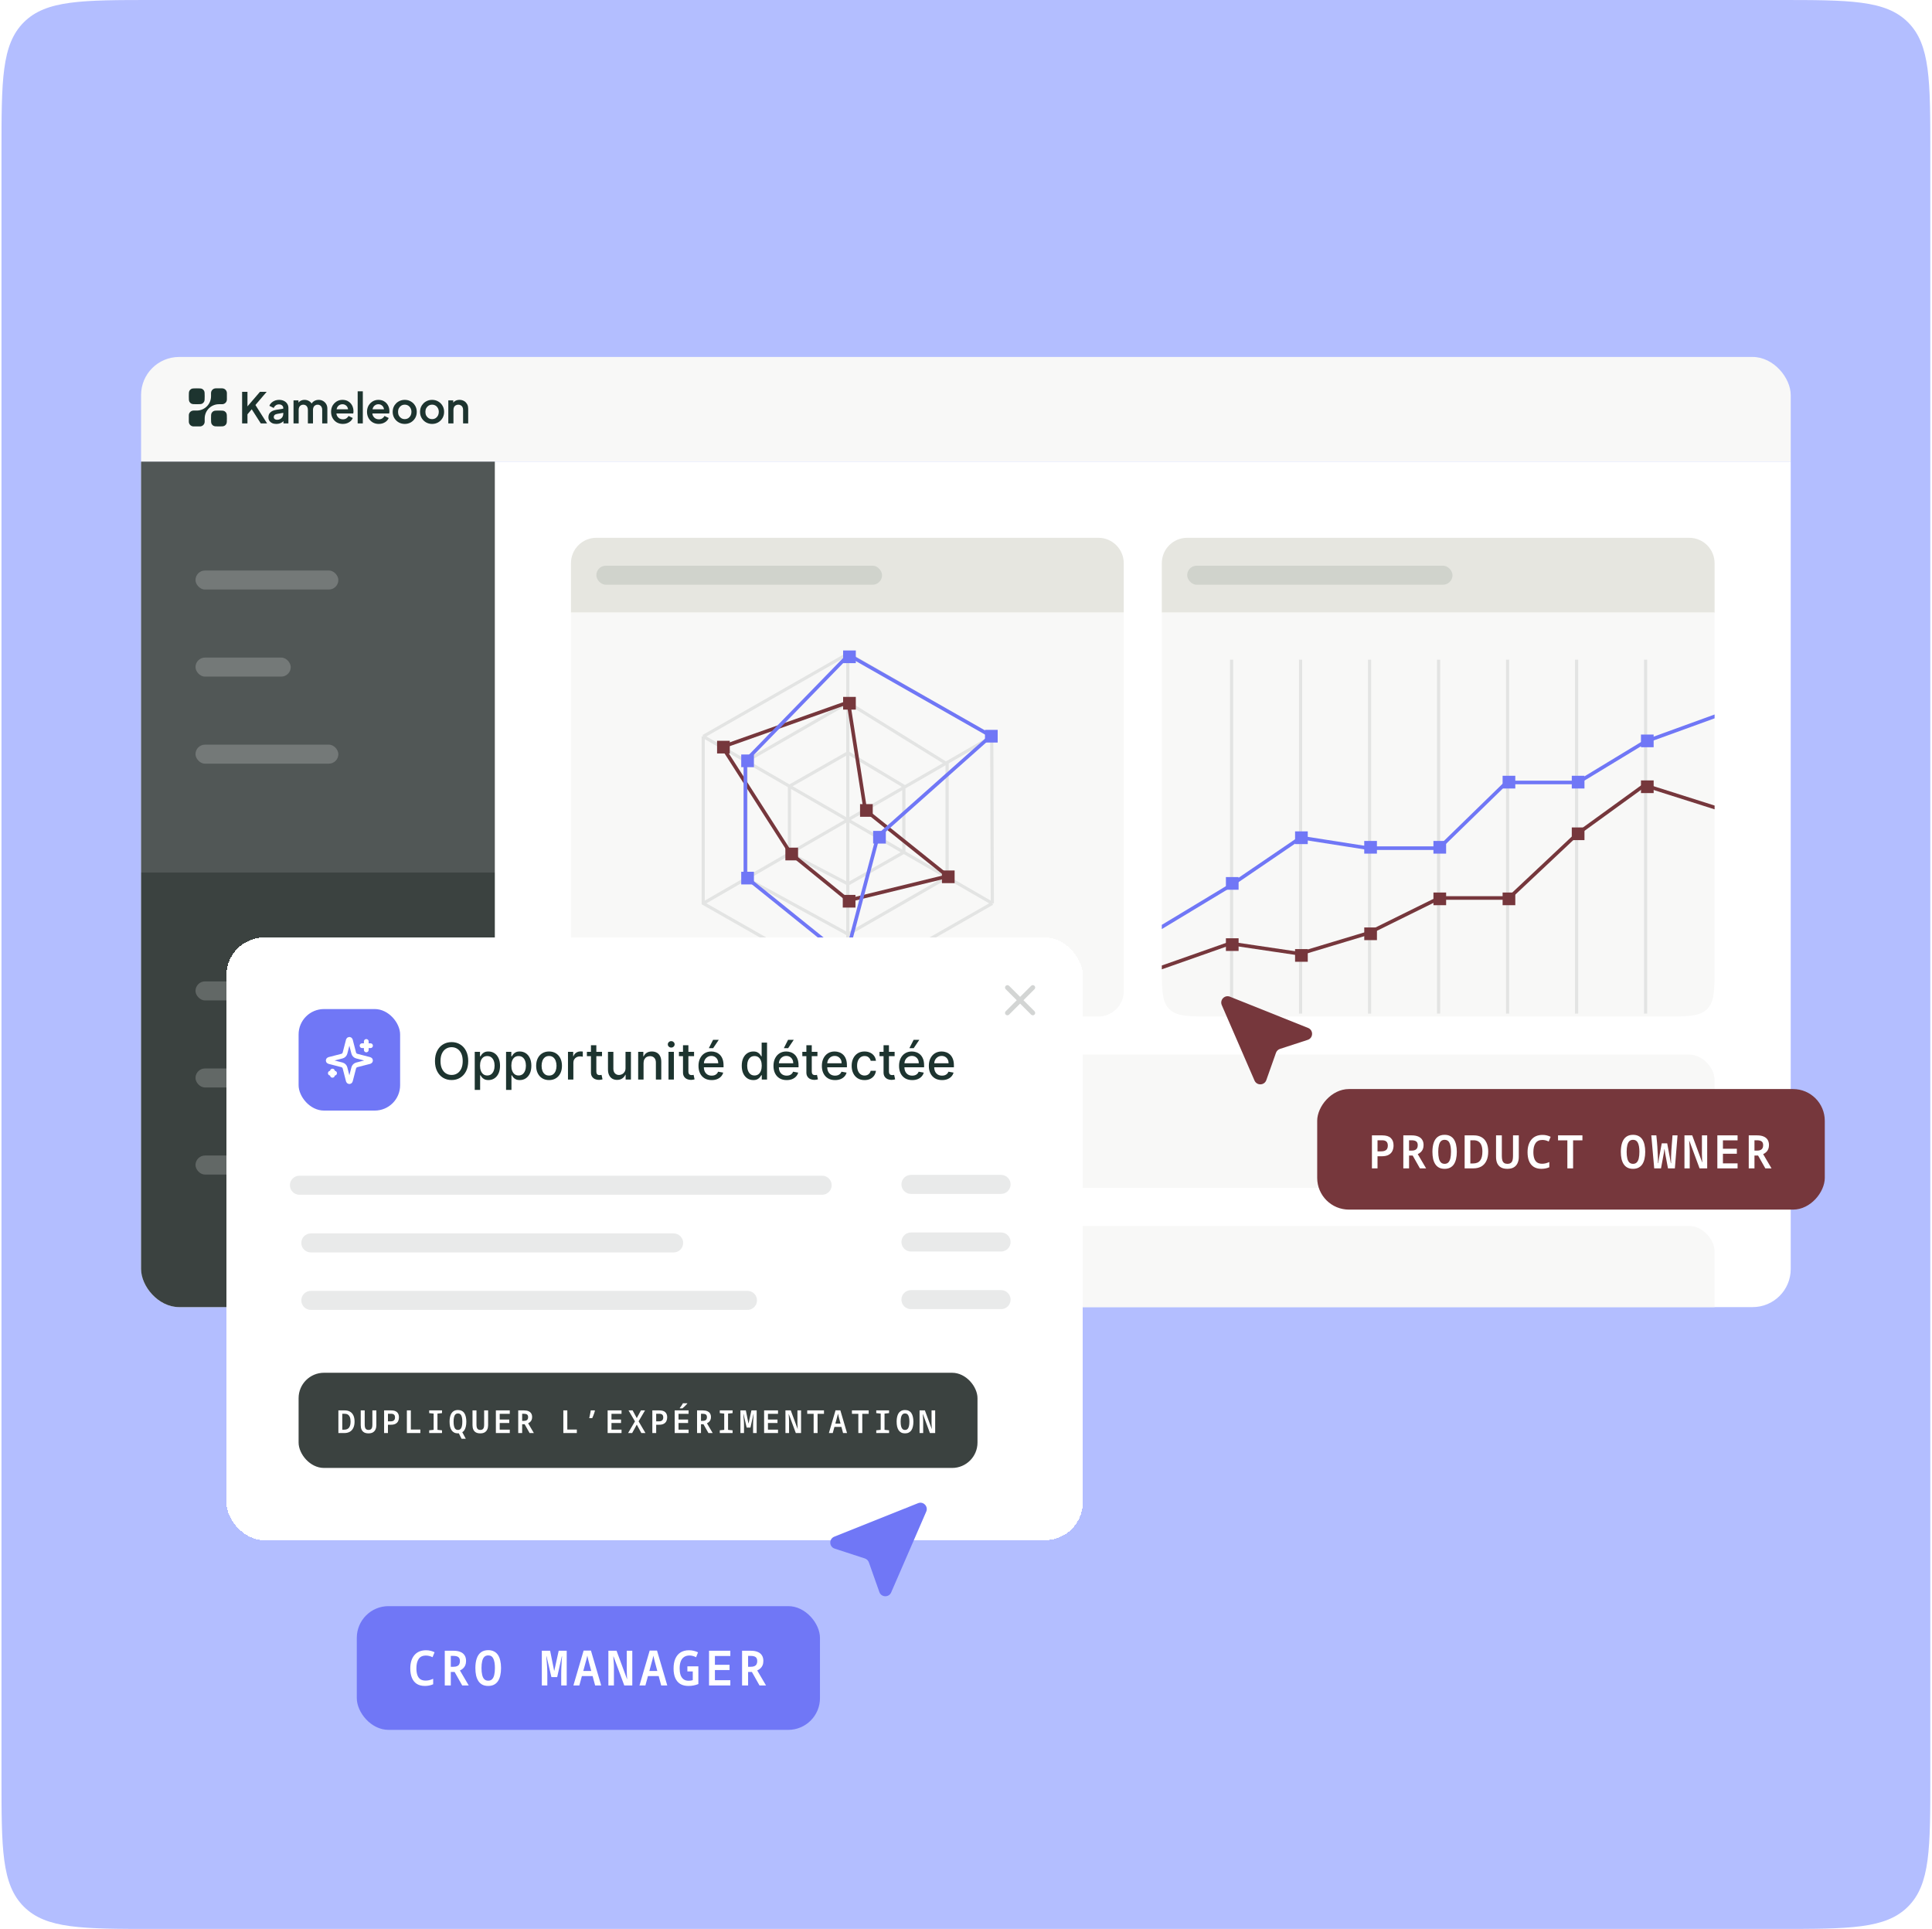
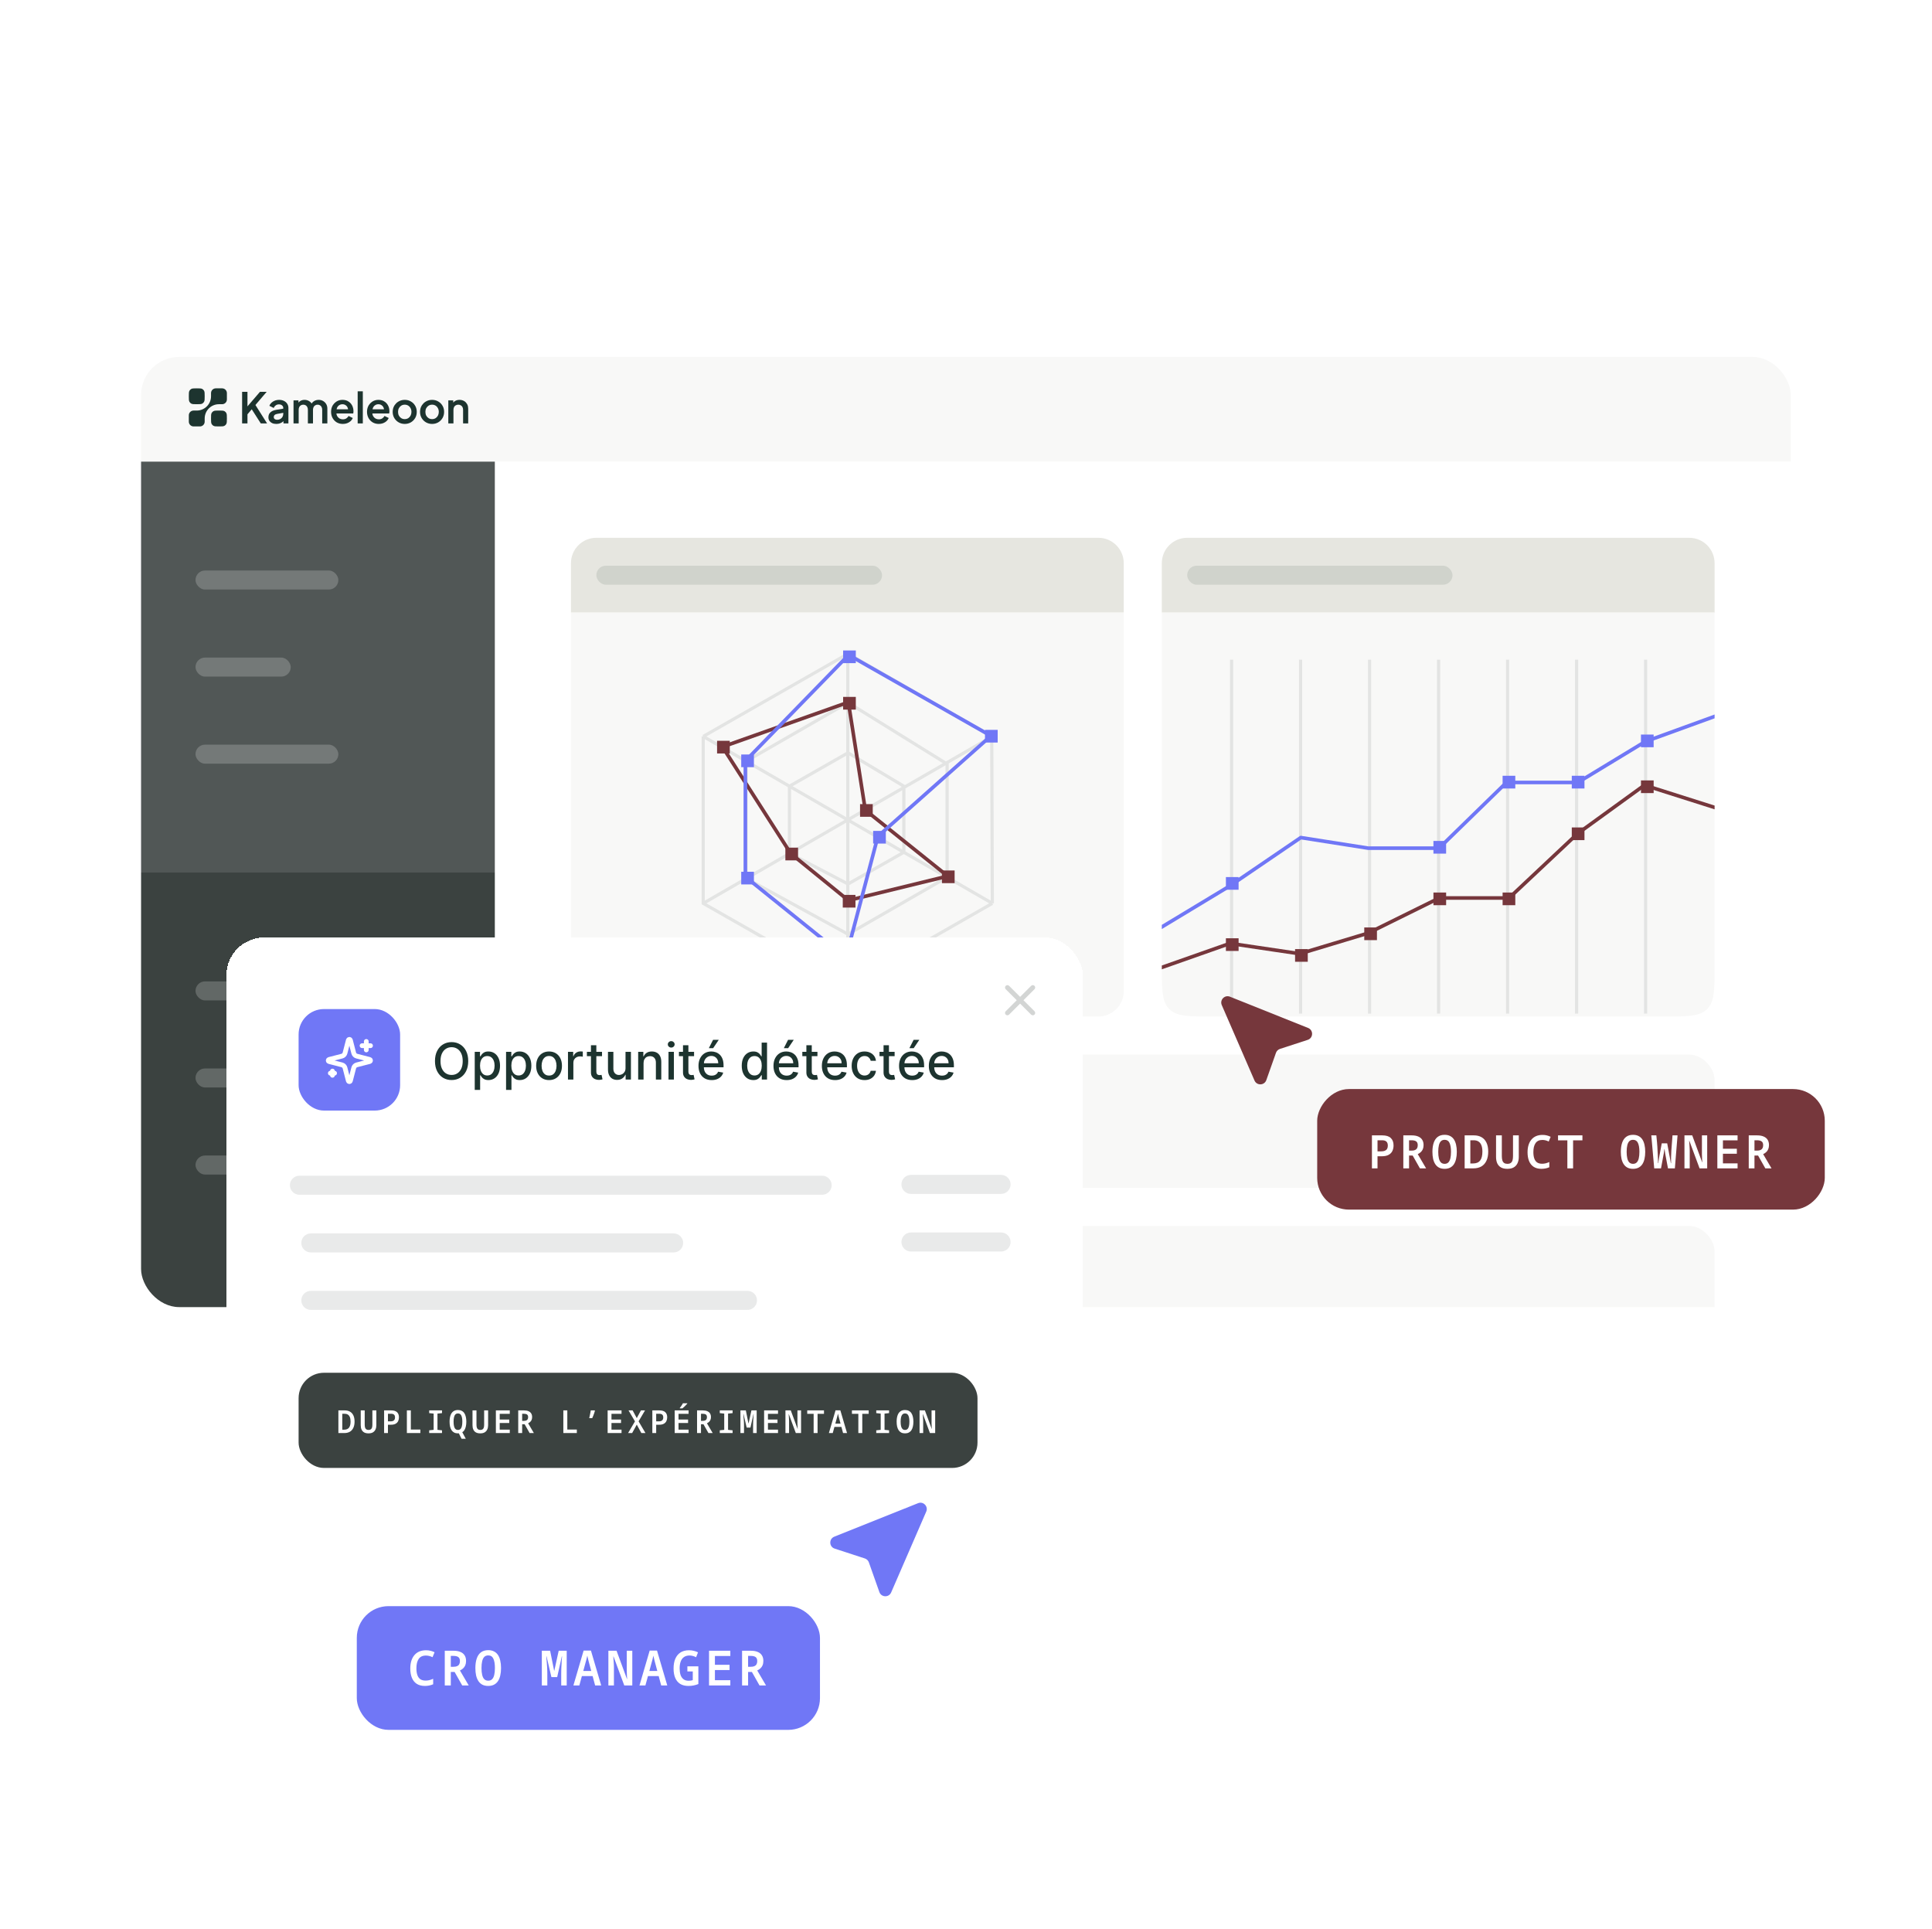
<svg xmlns="http://www.w3.org/2000/svg" width="609" height="608" viewBox="0 0 609 608" fill="none">
  <g clip-path="url(#clip0_4134_28886)">
-     <path d="M0.469 48C0.469 25.373 0.469 14.059 7.498 7.029C14.528 0 25.841 0 48.469 0H560.469C583.096 0 594.41 0 601.439 7.029C608.469 14.059 608.469 25.373 608.469 48V560C608.469 582.627 608.469 593.941 601.439 600.971C594.41 608 583.096 608 560.469 608H48.469C25.841 608 14.528 608 7.498 600.971C0.469 593.941 0.469 582.627 0.469 560V48Z" fill="#B3BEFF" />
    <g filter="url(#filter0_dd_4134_28886)">
      <g clip-path="url(#clip1_4134_28886)">
        <rect width="520" height="33" transform="translate(44.469 112.514)" fill="#F8F8F7" />
        <path d="M69.019 129.408C69.954 129.408 70.421 129.408 70.769 129.609C70.998 129.74 71.187 129.93 71.319 130.158C71.519 130.506 71.519 130.973 71.519 131.908C71.519 132.842 71.519 133.31 71.319 133.658C71.187 133.886 70.998 134.075 70.769 134.207C70.421 134.408 69.954 134.408 69.019 134.408C68.085 134.408 67.618 134.408 67.269 134.207C67.041 134.075 66.852 133.886 66.721 133.658C66.519 133.31 66.519 132.842 66.519 131.908C66.519 130.973 66.519 130.506 66.721 130.158C66.852 129.93 67.041 129.74 67.269 129.609C67.618 129.408 68.085 129.408 69.019 129.408Z" fill="#1D342F" />
        <path d="M62.02 122.408C62.954 122.408 63.422 122.408 63.77 122.609C63.998 122.74 64.187 122.93 64.319 123.158C64.52 123.506 64.52 123.973 64.52 124.908C64.52 125.842 64.52 126.31 64.319 126.658C64.187 126.886 63.998 127.075 63.77 127.207C63.422 127.408 62.954 127.408 62.02 127.408C61.085 127.408 60.618 127.408 60.27 127.207C60.042 127.075 59.852 126.886 59.721 126.658C59.52 126.31 59.52 125.842 59.52 124.908C59.52 123.973 59.52 123.506 59.721 123.158C59.852 122.93 60.042 122.74 60.27 122.609C60.618 122.408 61.085 122.408 62.02 122.408Z" fill="#1D342F" />
        <path d="M64.519 132.908L64.52 131.908C64.52 129.423 66.534 127.408 69.019 127.408L70.019 127.408C70.85 127.408 71.519 126.738 71.519 125.908V123.908C71.519 123.078 70.85 122.408 70.019 122.408L68.019 122.408C67.189 122.408 66.519 123.078 66.519 123.908L66.519 124.908C66.519 127.393 64.505 129.408 62.02 129.408L61.02 129.408C60.19 129.408 59.52 130.078 59.52 130.908L59.52 132.908C59.52 133.738 60.19 134.408 61.02 134.408L63.02 134.408C63.849 134.408 64.519 133.738 64.519 132.908Z" fill="#1D342F" />
        <path fill-rule="evenodd" clip-rule="evenodd" d="M87.97 126.037C88.541 126.038 89.048 126.145 89.489 126.361C89.938 126.576 90.287 126.879 90.531 127.268C90.785 127.649 90.912 128.093 90.912 128.597V133.466H89.356V132.736C89.282 132.811 89.203 132.883 89.119 132.95C88.858 133.166 88.556 133.332 88.215 133.449L88.216 133.449C87.882 133.566 87.51 133.624 87.099 133.624C86.608 133.624 86.171 133.539 85.792 133.368L85.79 133.367C85.42 133.186 85.129 132.942 84.92 132.632L84.92 132.632C84.709 132.312 84.606 131.938 84.605 131.514C84.605 131.166 84.671 130.849 84.803 130.561L84.865 130.439L84.938 130.321C85.118 130.053 85.371 129.825 85.693 129.636L85.836 129.558C86.179 129.383 86.593 129.257 87.075 129.179L89.29 128.813V128.597C89.29 128.264 89.166 127.997 88.918 127.79L88.915 127.788C88.675 127.573 88.349 127.462 87.93 127.462C87.547 127.462 87.213 127.564 86.925 127.766L86.925 127.767C86.645 127.962 86.437 128.216 86.301 128.53L86.273 128.594L86.212 128.563L84.918 127.916L84.939 127.861C85.075 127.499 85.297 127.182 85.604 126.912C85.909 126.634 86.263 126.418 86.666 126.266L86.823 126.213C87.188 126.096 87.571 126.037 87.97 126.037ZM87.387 130.456C86.998 130.525 86.722 130.649 86.551 130.821L86.55 130.822C86.38 130.984 86.293 131.195 86.293 131.461C86.293 131.715 86.386 131.921 86.574 132.084C86.771 132.239 87.023 132.319 87.336 132.319C87.731 132.319 88.071 132.233 88.359 132.064L88.36 132.064L88.468 131.997C88.679 131.859 88.851 131.69 88.984 131.491L89.048 131.388C89.209 131.1 89.29 130.781 89.29 130.432V130.123L87.387 130.456Z" fill="#1D342F" />
        <path fill-rule="evenodd" clip-rule="evenodd" d="M107.949 126.037C108.494 126.037 108.983 126.132 109.414 126.32L109.573 126.394C109.934 126.575 110.246 126.81 110.505 127.102L110.613 127.225C110.856 127.518 111.044 127.849 111.178 128.217C111.339 128.639 111.42 129.087 111.42 129.561C111.42 129.619 111.419 129.678 111.417 129.738L111.407 129.921C111.397 130.048 111.379 130.166 111.352 130.276L111.339 130.325H106.045C106.068 130.596 106.132 130.841 106.24 131.061L106.31 131.189C106.482 131.479 106.706 131.708 106.981 131.88L107.104 131.949C107.396 132.099 107.722 132.174 108.082 132.174C108.503 132.174 108.855 132.079 109.141 131.894L109.142 131.893L109.251 131.82C109.499 131.644 109.697 131.425 109.846 131.164L109.877 131.111L109.932 131.138L111.146 131.732L111.201 131.759L111.177 131.816C111.05 132.117 110.861 132.393 110.612 132.644L110.501 132.75C110.204 133.02 109.845 133.235 109.425 133.396H109.424C109.011 133.548 108.559 133.624 108.068 133.624C107.346 133.624 106.7 133.459 106.135 133.127L106.134 133.127C105.579 132.786 105.144 132.329 104.831 131.756C104.517 131.174 104.361 130.525 104.361 129.811C104.361 129.08 104.517 128.431 104.831 127.866L104.831 127.865L104.957 127.659C105.219 127.259 105.542 126.927 105.925 126.662L106.121 126.535C106.66 126.203 107.27 126.038 107.949 126.037ZM107.949 127.422C107.565 127.422 107.226 127.52 106.93 127.715L106.929 127.716C106.633 127.901 106.403 128.172 106.241 128.532C106.174 128.676 106.125 128.835 106.091 129.007H109.709C109.694 128.823 109.651 128.651 109.579 128.492L109.578 128.49C109.442 128.159 109.231 127.901 108.944 127.715L108.942 127.714C108.664 127.52 108.334 127.422 107.949 127.422Z" fill="#1D342F" />
        <path fill-rule="evenodd" clip-rule="evenodd" d="M119.277 126.037C119.821 126.037 120.31 126.132 120.742 126.32L120.9 126.394C121.262 126.575 121.574 126.811 121.834 127.102C122.129 127.425 122.353 127.797 122.505 128.217L122.562 128.377C122.686 128.751 122.747 129.146 122.747 129.561C122.747 129.619 122.746 129.678 122.744 129.738L122.734 129.921C122.725 130.048 122.707 130.166 122.679 130.276L122.667 130.325H117.372C117.395 130.596 117.46 130.841 117.568 131.061L117.638 131.189C117.81 131.479 118.033 131.708 118.308 131.88L118.432 131.949C118.724 132.099 119.05 132.174 119.409 132.174C119.831 132.174 120.183 132.079 120.469 131.894L120.47 131.893L120.579 131.82C120.826 131.644 121.024 131.425 121.174 131.164L121.204 131.111L121.259 131.138L122.473 131.732L122.529 131.759L122.505 131.816C122.36 132.16 122.134 132.471 121.829 132.75C121.532 133.02 121.172 133.235 120.752 133.396C120.339 133.548 119.887 133.624 119.396 133.624C118.673 133.624 118.028 133.459 117.463 133.127L117.462 133.127C116.907 132.786 116.472 132.329 116.159 131.756C115.845 131.174 115.689 130.525 115.689 129.811C115.689 129.08 115.845 128.431 116.159 127.866L116.159 127.865L116.285 127.659C116.547 127.259 116.869 126.927 117.252 126.662L117.449 126.535C117.988 126.203 118.598 126.038 119.277 126.037ZM119.277 127.422C118.893 127.422 118.554 127.52 118.258 127.715L118.257 127.716C117.961 127.901 117.731 128.172 117.569 128.532C117.502 128.676 117.452 128.835 117.418 129.007H121.037C121.022 128.823 120.978 128.651 120.907 128.492L120.906 128.49C120.77 128.159 120.558 127.901 120.271 127.715L120.269 127.714C119.991 127.52 119.661 127.422 119.277 127.422Z" fill="#1D342F" />
        <path fill-rule="evenodd" clip-rule="evenodd" d="M127.582 126.037C128.295 126.038 128.935 126.203 129.5 126.534C130.073 126.856 130.526 127.305 130.857 127.877L130.919 127.984C131.219 128.524 131.368 129.138 131.368 129.825C131.368 130.511 131.219 131.128 130.92 131.676L130.858 131.784C130.518 132.357 130.061 132.809 129.488 133.14L129.488 133.141C128.914 133.463 128.278 133.624 127.582 133.624C126.885 133.624 126.244 133.459 125.662 133.128C125.161 132.838 124.748 132.455 124.425 131.98L124.292 131.771C123.951 131.197 123.781 130.548 123.781 129.825C123.781 129.093 123.951 128.443 124.292 127.877L124.425 127.668C124.702 127.262 125.045 126.926 125.453 126.661L125.662 126.534C126.236 126.203 126.876 126.037 127.582 126.037ZM127.582 127.554C127.179 127.554 126.817 127.652 126.494 127.848L126.493 127.848C126.178 128.044 125.927 128.313 125.739 128.655C125.56 128.996 125.469 129.386 125.469 129.825C125.469 130.264 125.56 130.658 125.74 131.009C125.928 131.35 126.179 131.618 126.494 131.814C126.818 132.01 127.179 132.108 127.582 132.108C127.993 132.108 128.355 132.009 128.669 131.814L128.784 131.737C129.045 131.55 129.254 131.307 129.411 131.008L129.477 130.874C129.621 130.558 129.693 130.209 129.693 129.825C129.693 129.386 129.599 128.996 129.411 128.655L129.411 128.654C129.231 128.312 128.984 128.044 128.669 127.848C128.355 127.652 127.993 127.554 127.582 127.554Z" fill="#1D342F" />
        <path fill-rule="evenodd" clip-rule="evenodd" d="M136.203 126.037C136.916 126.037 137.557 126.203 138.121 126.534C138.694 126.856 139.148 127.305 139.479 127.877L139.541 127.984C139.841 128.524 139.99 129.138 139.99 129.825C139.99 130.511 139.84 131.128 139.541 131.676L139.479 131.784C139.139 132.357 138.682 132.809 138.109 133.14L138.109 133.141C137.535 133.463 136.899 133.624 136.203 133.624C135.506 133.624 134.866 133.459 134.284 133.128L134.283 133.127C133.782 132.837 133.37 132.455 133.047 131.98L132.913 131.771C132.573 131.197 132.403 130.548 132.403 129.825C132.403 129.093 132.572 128.443 132.913 127.877L133.047 127.668C133.324 127.262 133.666 126.926 134.074 126.661L134.284 126.534C134.857 126.203 135.497 126.038 136.203 126.037ZM136.203 127.554C135.801 127.554 135.438 127.652 135.115 127.848L135.114 127.848C134.799 128.044 134.548 128.313 134.36 128.655C134.181 128.996 134.091 129.386 134.091 129.825C134.091 130.264 134.181 130.658 134.361 131.009C134.549 131.35 134.801 131.618 135.115 131.814C135.439 132.01 135.801 132.108 136.203 132.108C136.614 132.108 136.976 132.009 137.29 131.814L137.405 131.737C137.666 131.55 137.875 131.307 138.032 131.008L138.033 131.008L138.099 130.874C138.243 130.558 138.315 130.209 138.315 129.825C138.315 129.386 138.22 128.996 138.033 128.655L138.032 128.654C137.852 128.312 137.605 128.044 137.29 127.848C136.976 127.652 136.614 127.554 136.203 127.554Z" fill="#1D342F" />
        <path d="M78.004 128.09L81.947 123.504H84.059L80.514 127.655L84.13 133.366L84.194 133.466H82.205L82.186 133.436L79.356 129.01L78.004 130.587V133.466H76.316V123.504H78.004V128.09Z" fill="#1D342F" />
        <path fill-rule="evenodd" clip-rule="evenodd" d="M100.468 126.037C100.971 126.037 101.426 126.155 101.832 126.389C102.247 126.624 102.577 126.949 102.821 127.363L102.906 127.522C103.093 127.898 103.186 128.319 103.186 128.782V133.466H101.564V129.191C101.564 128.838 101.499 128.546 101.374 128.312L101.373 128.309C101.255 128.065 101.087 127.881 100.871 127.756L100.868 127.755C100.66 127.622 100.414 127.554 100.125 127.554C99.837 127.554 99.585 127.622 99.368 127.756L99.366 127.756C99.176 127.866 99.021 128.02 98.9 128.222L98.85 128.31C98.724 128.554 98.66 128.847 98.66 129.191V133.466H97.051V129.191C97.051 128.838 96.986 128.546 96.861 128.312L96.86 128.309C96.742 128.065 96.574 127.881 96.358 127.756L96.355 127.755C96.148 127.622 95.897 127.554 95.599 127.554C95.311 127.554 95.058 127.622 94.841 127.756L94.84 127.756C94.623 127.881 94.451 128.064 94.325 128.308L94.325 128.309C94.207 128.553 94.147 128.847 94.147 129.191V133.466H92.525V126.196H94.081V126.912C94.224 126.714 94.402 126.549 94.614 126.417L94.77 126.328C95.139 126.134 95.552 126.038 96.008 126.037C96.591 126.037 97.11 126.195 97.561 126.51L97.646 126.57C97.886 126.744 98.081 126.949 98.231 127.186C98.419 126.89 98.651 126.652 98.928 126.471L98.928 126.47L99.101 126.369C99.509 126.148 99.966 126.038 100.468 126.037Z" fill="#1D342F" />
        <path d="M114.366 133.466H112.744V123.346H114.366V133.466Z" fill="#1D342F" />
        <path fill-rule="evenodd" clip-rule="evenodd" d="M144.824 126.037C145.362 126.038 145.839 126.154 146.255 126.389L146.407 126.481C146.75 126.706 147.025 127.001 147.23 127.364L147.313 127.523C147.492 127.9 147.582 128.325 147.582 128.795V133.466H145.973V129.191C145.973 128.838 145.908 128.546 145.783 128.312L145.782 128.31C145.656 128.067 145.477 127.883 145.242 127.757L145.24 127.756C145.013 127.622 144.752 127.554 144.455 127.554C144.157 127.554 143.891 127.622 143.656 127.757C143.458 127.866 143.299 128.021 143.177 128.222L143.127 128.31C143.001 128.554 142.936 128.847 142.936 129.191V133.466H141.315V126.196H142.87V126.916C142.992 126.755 143.135 126.614 143.3 126.497L143.445 126.403C143.843 126.159 144.304 126.037 144.824 126.037Z" fill="#1D342F" />
        <g clip-path="url(#clip2_4134_28886)">
          <rect width="520" height="266.488" transform="translate(44.469 145.514)" fill="white" />
          <rect width="111.509" height="129.509" transform="translate(44.469 145.514)" fill="#262E2C" fill-opacity="0.8" />
          <rect x="61.625" y="179.824" width="45.032" height="6" rx="3" fill="white" fill-opacity="0.2" />
          <rect x="61.625" y="207.268" width="30.022" height="6" rx="3" fill="white" fill-opacity="0.2" />
          <rect x="61.625" y="234.712" width="45.032" height="6" rx="3" fill="white" fill-opacity="0.2" />
          <rect width="111.509" height="136.979" transform="translate(44.469 275.022)" fill="#262E2C" fill-opacity="0.9" />
          <rect x="61.625" y="309.333" width="45.032" height="6" rx="3" fill="white" fill-opacity="0.2" />
          <rect x="61.625" y="336.777" width="30.022" height="6" rx="3" fill="white" fill-opacity="0.2" />
          <rect x="61.625" y="364.221" width="45.032" height="6" rx="3" fill="white" fill-opacity="0.2" />
          <path d="M179.977 177.514C179.977 173.095 183.558 169.514 187.977 169.514H346.222C350.64 169.514 354.222 173.095 354.222 177.514V193.102H179.977V177.514Z" fill="#E6E6E0" />
          <rect opacity="0.11" x="187.977" y="178.308" width="90.065" height="6" rx="3" fill="#1C3B34" />
          <path d="M179.977 193.102H354.222V312.404C354.222 316.823 350.64 320.404 346.222 320.404H187.977C183.558 320.404 179.977 316.823 179.977 312.404V193.102Z" fill="#F8F8F7" />
          <path d="M221.668 232.126L267.316 206.065L312.619 232.126L312.799 284.741M221.668 232.126L221.668 284.741L267.317 310.741L312.799 284.741M221.668 232.126L235.185 239.931M312.799 284.741L298.544 276.511M235.185 239.931L235.185 276.875L267.317 294.468L298.544 276.511M235.185 239.931L267.316 221.459L298.544 240.811L298.544 276.511M235.185 239.931L248.845 247.817M298.544 276.511L284.91 268.639M248.845 247.817L248.845 268.959L267.316 278.635L284.91 268.639M248.845 247.817L267.317 237.292L284.91 247.817L284.91 268.639M248.845 247.817L284.91 268.639M267.235 311.049L267.235 205.819M221.666 284.741L312.798 232.127" stroke="#262E2C" stroke-opacity="0.1" stroke-width="0.996" />
          <path d="M267.419 221.345L227.734 235.404L249.267 269.039L267.419 283.809L298.74 276.157L272.758 255.336L267.419 221.345Z" stroke="#76373C" stroke-width="1.137" />
          <path d="M266.62 301.876L234.953 276.367V239.862L267.5 206.436L312.361 231.945L276.736 263.612L266.62 301.876Z" stroke="#7077F6" stroke-width="1.137" stroke-linejoin="round" />
          <rect x="265.766" y="219.67" width="4" height="4" fill="#76373C" />
          <rect x="226.035" y="233.498" width="4" height="4" fill="#76373C" />
          <rect x="247.562" y="267.188" width="4" height="4" fill="#76373C" />
          <rect x="271.102" y="253.45" width="4" height="4" fill="#76373C" />
          <rect x="296.914" y="274.371" width="4" height="4" fill="#76373C" />
          <rect x="265.656" y="282.072" width="4" height="4" fill="#76373C" />
          <rect x="265.766" y="205.025" width="4" height="4" fill="#7077F6" />
          <rect x="310.484" y="230.048" width="4" height="4" fill="#7077F6" />
          <rect x="275.227" y="261.896" width="4" height="4" fill="#7077F6" />
          <rect x="265.656" y="299.875" width="4" height="4" fill="#7077F6" />
          <rect x="233.648" y="274.783" width="4" height="4" fill="#7077F6" />
          <rect x="233.648" y="237.814" width="4" height="4" fill="#7077F6" />
          <g clip-path="url(#clip3_4134_28886)">
            <path d="M366.223 177.514C366.223 173.095 369.804 169.514 374.223 169.514H532.468C536.887 169.514 540.468 173.095 540.468 177.514V193.102H366.223V177.514Z" fill="#E6E6E0" />
            <rect opacity="0.11" x="374.223" y="178.308" width="83.632" height="6" rx="3" fill="#1C3B34" />
            <g clip-path="url(#clip4_4134_28886)">
              <path d="M366.223 193.102H540.468V304.404C540.468 311.947 540.468 315.718 538.125 318.061C535.782 320.404 532.011 320.404 524.468 320.404H382.223C374.68 320.404 370.909 320.404 368.566 318.061C366.223 315.718 366.223 311.947 366.223 304.404V193.102Z" fill="#F8F8F7" />
              <path d="M388.219 319.487V207.934" stroke="#262E2C" stroke-opacity="0.1" stroke-width="0.996" />
              <path d="M409.969 319.487V207.934" stroke="#262E2C" stroke-opacity="0.1" stroke-width="0.996" />
              <path d="M431.719 319.487V207.934" stroke="#262E2C" stroke-opacity="0.1" stroke-width="0.996" />
              <path d="M453.469 319.487V207.934" stroke="#262E2C" stroke-opacity="0.1" stroke-width="0.996" />
              <path d="M475.219 319.487V207.934" stroke="#262E2C" stroke-opacity="0.1" stroke-width="0.996" />
              <path d="M496.969 319.487V207.934" stroke="#262E2C" stroke-opacity="0.1" stroke-width="0.996" />
              <path d="M518.719 319.487V207.934" stroke="#262E2C" stroke-opacity="0.1" stroke-width="0.996" />
              <path d="M387.714 297.364L351.759 310.02L348.633 332.173H584.918L585.209 268.701L518.349 247.49L497.25 262.78L475.702 283.039H453.705L431.259 294.124L409.711 300.622L387.714 297.364Z" stroke="#76373C" stroke-width="1.137" />
              <rect x="386.426" y="295.742" width="4" height="4" fill="#76373C" />
              <rect x="408.23" y="299.154" width="4" height="4" fill="#76373C" />
              <rect x="430.039" y="292.33" width="4" height="4" fill="#76373C" />
              <rect x="451.844" y="281.327" width="4" height="4" fill="#76373C" />
              <rect x="473.648" y="281.327" width="4" height="4" fill="#76373C" />
              <rect x="495.453" y="260.813" width="4" height="4" fill="#76373C" />
              <rect x="517.262" y="245.988" width="4" height="4" fill="#76373C" />
              <path d="M584.918 332.173V208.394L544.211 224.457L518.579 233.768L497.368 246.639H474.861L453.622 267.341H431.266L410.027 264.01L387.671 279.239L353.945 299.597L348.633 332.173H584.918Z" stroke="#7077F6" stroke-width="1.137" stroke-linejoin="round" />
              <rect x="386.426" y="276.45" width="4" height="4" fill="#7077F6" />
-               <rect x="408.23" y="262.054" width="4" height="4" fill="#7077F6" />
-               <rect x="430.031" y="265.067" width="4" height="4" fill="#7077F6" />
              <rect x="451.84" y="265.067" width="4" height="4" fill="#7077F6" />
              <rect x="473.648" y="244.531" width="4" height="4" fill="#7077F6" />
              <rect x="495.453" y="244.531" width="4" height="4" fill="#7077F6" />
              <rect x="517.258" y="231.529" width="4" height="4" fill="#7077F6" />
            </g>
          </g>
          <rect x="179.977" y="332.404" width="360.491" height="42.03" rx="8" fill="#F8F8F7" />
          <ellipse cx="199.636" cy="353.419" rx="2.73" ry="2.73" fill="#D6D6CD" />
          <ellipse cx="210.554" cy="353.419" rx="2.73" ry="2.73" fill="#D6D6CD" />
          <ellipse cx="221.476" cy="353.419" rx="2.73" ry="2.73" fill="#D6D6CD" />
          <rect x="179.977" y="386.435" width="360.491" height="42.03" rx="8" fill="#F8F8F7" />
          <ellipse cx="199.636" cy="407.449" rx="2.73" ry="2.73" fill="#D6D6CD" />
          <ellipse cx="210.554" cy="407.449" rx="2.73" ry="2.73" fill="#D6D6CD" />
          <ellipse cx="221.476" cy="407.449" rx="2.73" ry="2.73" fill="#D6D6CD" />
        </g>
      </g>
    </g>
    <g filter="url(#filter1_dd_4134_28886)">
      <rect x="71.34" y="295.485" width="270" height="190" rx="12" fill="white" shape-rendering="crispEdges" />
      <rect x="94.125" y="318.057" width="32" height="32" rx="8" fill="#7077F6" />
      <g clip-path="url(#clip5_4134_28886)">
        <path d="M115.46 328.271V330.938M116.793 329.604H114.127M104.793 337.604V338.938M105.46 338.271H104.127M108.751 336.604C108.692 336.373 108.571 336.163 108.403 335.994C108.235 335.826 108.024 335.706 107.793 335.646L103.703 334.592C103.633 334.572 103.572 334.53 103.528 334.472C103.485 334.414 103.461 334.343 103.461 334.271C103.461 334.198 103.485 334.128 103.528 334.07C103.572 334.012 103.633 333.97 103.703 333.95L107.793 332.895C108.024 332.835 108.234 332.715 108.403 332.547C108.571 332.379 108.692 332.168 108.751 331.938L109.806 327.848C109.826 327.777 109.868 327.716 109.925 327.672C109.983 327.628 110.054 327.604 110.127 327.604C110.2 327.604 110.27 327.628 110.328 327.672C110.386 327.716 110.428 327.777 110.448 327.848L111.502 331.938C111.561 332.168 111.682 332.379 111.85 332.547C112.019 332.716 112.229 332.836 112.46 332.896L116.55 333.95C116.62 333.969 116.682 334.011 116.726 334.069C116.771 334.127 116.795 334.198 116.795 334.271C116.795 334.344 116.771 334.415 116.726 334.473C116.682 334.531 116.62 334.573 116.55 334.592L112.46 335.646C112.229 335.706 112.019 335.826 111.85 335.994C111.682 336.163 111.561 336.373 111.502 336.604L110.447 340.694C110.428 340.764 110.386 340.826 110.328 340.87C110.27 340.914 110.199 340.938 110.126 340.938C110.054 340.938 109.983 340.914 109.925 340.87C109.867 340.826 109.825 340.764 109.805 340.694L108.751 336.604Z" stroke="white" stroke-width="1.5" stroke-linecap="round" stroke-linejoin="round" />
      </g>
      <path d="M147.593 334.453C147.593 335.695 147.366 336.763 146.912 337.657C146.457 338.548 145.834 339.233 145.042 339.714C144.254 340.191 143.359 340.43 142.355 340.43C141.347 340.43 140.448 340.191 139.656 339.714C138.868 339.233 138.247 338.546 137.792 337.652C137.338 336.758 137.11 335.691 137.11 334.453C137.11 333.21 137.338 332.144 137.792 331.254C138.247 330.36 138.868 329.674 139.656 329.197C140.448 328.716 141.347 328.476 142.355 328.476C143.359 328.476 144.254 328.716 145.042 329.197C145.834 329.674 146.457 330.36 146.912 331.254C147.366 332.144 147.593 333.21 147.593 334.453ZM145.855 334.453C145.855 333.506 145.701 332.708 145.395 332.061C145.092 331.409 144.675 330.917 144.145 330.583C143.618 330.246 143.021 330.078 142.355 330.078C141.684 330.078 141.086 330.246 140.559 330.583C140.033 330.917 139.616 331.409 139.309 332.061C139.006 332.708 138.855 333.506 138.855 334.453C138.855 335.4 139.006 336.199 139.309 336.851C139.616 337.498 140.033 337.991 140.559 338.328C141.086 338.661 141.684 338.828 142.355 338.828C143.021 338.828 143.618 338.661 144.145 338.328C144.675 337.991 145.092 337.498 145.395 336.851C145.701 336.199 145.855 335.4 145.855 334.453ZM149.646 343.544V331.544H151.305V332.958H151.447C151.546 332.777 151.688 332.566 151.873 332.328C152.059 332.089 152.316 331.881 152.646 331.703C152.975 331.521 153.411 331.43 153.953 331.43C154.657 331.43 155.286 331.608 155.839 331.964C156.392 332.32 156.826 332.833 157.14 333.504C157.458 334.174 157.618 334.981 157.618 335.924C157.618 336.868 157.46 337.676 157.146 338.351C156.832 339.021 156.4 339.538 155.85 339.902C155.301 340.262 154.674 340.441 153.97 340.441C153.44 340.441 153.006 340.352 152.669 340.174C152.335 339.996 152.074 339.788 151.885 339.549C151.695 339.311 151.549 339.099 151.447 338.913H151.345V343.544H149.646ZM151.311 335.907C151.311 336.521 151.4 337.059 151.578 337.521C151.756 337.983 152.013 338.345 152.35 338.606C152.688 338.864 153.1 338.993 153.589 338.993C154.097 338.993 154.521 338.858 154.862 338.589C155.203 338.316 155.46 337.947 155.635 337.481C155.813 337.015 155.902 336.491 155.902 335.907C155.902 335.332 155.815 334.815 155.64 334.356C155.47 333.898 155.212 333.536 154.868 333.271C154.527 333.006 154.1 332.873 153.589 332.873C153.097 332.873 152.68 333 152.339 333.254C152.002 333.508 151.746 333.862 151.572 334.316C151.398 334.771 151.311 335.301 151.311 335.907ZM159.521 343.544V331.544H161.18V332.958H161.322C161.421 332.777 161.563 332.566 161.748 332.328C161.934 332.089 162.191 331.881 162.521 331.703C162.85 331.521 163.286 331.43 163.828 331.43C164.532 331.43 165.161 331.608 165.714 331.964C166.267 332.32 166.701 332.833 167.015 333.504C167.333 334.174 167.493 334.981 167.493 335.924C167.493 336.868 167.335 337.676 167.021 338.351C166.707 339.021 166.275 339.538 165.725 339.902C165.176 340.262 164.549 340.441 163.845 340.441C163.315 340.441 162.881 340.352 162.544 340.174C162.21 339.996 161.949 339.788 161.76 339.549C161.57 339.311 161.424 339.099 161.322 338.913H161.22V343.544H159.521ZM161.186 335.907C161.186 336.521 161.275 337.059 161.453 337.521C161.631 337.983 161.888 338.345 162.225 338.606C162.563 338.864 162.975 338.993 163.464 338.993C163.972 338.993 164.396 338.858 164.737 338.589C165.078 338.316 165.335 337.947 165.51 337.481C165.688 337.015 165.777 336.491 165.777 335.907C165.777 335.332 165.69 334.815 165.515 334.356C165.345 333.898 165.087 333.536 164.743 333.271C164.402 333.006 163.975 332.873 163.464 332.873C162.972 332.873 162.555 333 162.214 333.254C161.877 333.508 161.621 333.862 161.447 334.316C161.273 334.771 161.186 335.301 161.186 335.907ZM173.072 340.447C172.254 340.447 171.54 340.26 170.93 339.885C170.32 339.51 169.847 338.985 169.51 338.311C169.172 337.637 169.004 336.849 169.004 335.947C169.004 335.042 169.172 334.25 169.51 333.572C169.847 332.894 170.32 332.368 170.93 331.993C171.54 331.618 172.254 331.43 173.072 331.43C173.89 331.43 174.604 331.618 175.214 331.993C175.824 332.368 176.297 332.894 176.635 333.572C176.972 334.25 177.14 335.042 177.14 335.947C177.14 336.849 176.972 337.637 176.635 338.311C176.297 338.985 175.824 339.51 175.214 339.885C174.604 340.26 173.89 340.447 173.072 340.447ZM173.078 339.021C173.608 339.021 174.047 338.881 174.396 338.601C174.744 338.32 175.002 337.947 175.169 337.481C175.339 337.015 175.424 336.502 175.424 335.941C175.424 335.385 175.339 334.873 175.169 334.407C175.002 333.938 174.744 333.561 174.396 333.277C174.047 332.993 173.608 332.851 173.078 332.851C172.544 332.851 172.1 332.993 171.748 333.277C171.4 333.561 171.14 333.938 170.97 334.407C170.803 334.873 170.72 335.385 170.72 335.941C170.72 336.502 170.803 337.015 170.97 337.481C171.14 337.947 171.4 338.32 171.748 338.601C172.1 338.881 172.544 339.021 173.078 339.021ZM179.037 340.271V331.544H180.679V332.93H180.77C180.929 332.46 181.209 332.091 181.61 331.822C182.016 331.549 182.474 331.413 182.985 331.413C183.092 331.413 183.217 331.417 183.36 331.424C183.508 331.432 183.624 331.441 183.707 331.453V333.078C183.639 333.059 183.518 333.038 183.343 333.015C183.169 332.989 182.995 332.976 182.821 332.976C182.419 332.976 182.061 333.061 181.747 333.231C181.436 333.398 181.19 333.631 181.008 333.93C180.826 334.226 180.735 334.563 180.735 334.941V340.271H179.037ZM189.767 331.544V332.907H185V331.544H189.767ZM186.278 329.453H187.977V337.708C187.977 338.038 188.026 338.286 188.125 338.453C188.223 338.616 188.35 338.727 188.505 338.788C188.664 338.845 188.837 338.873 189.022 338.873C189.159 338.873 189.278 338.864 189.38 338.845C189.483 338.826 189.562 338.811 189.619 338.799L189.926 340.203C189.827 340.241 189.687 340.279 189.505 340.316C189.324 340.358 189.096 340.381 188.824 340.385C188.377 340.392 187.96 340.313 187.574 340.146C187.187 339.979 186.875 339.722 186.636 339.373C186.397 339.025 186.278 338.587 186.278 338.061V329.453ZM197.174 336.652V331.544H198.879V340.271H197.208V338.76H197.118C196.917 339.226 196.595 339.614 196.152 339.924C195.712 340.231 195.165 340.385 194.51 340.385C193.949 340.385 193.453 340.262 193.021 340.015C192.593 339.765 192.256 339.396 192.01 338.907C191.767 338.419 191.646 337.815 191.646 337.095V331.544H193.345V336.89C193.345 337.485 193.51 337.958 193.839 338.311C194.169 338.663 194.597 338.839 195.123 338.839C195.441 338.839 195.758 338.76 196.072 338.601C196.39 338.441 196.654 338.201 196.862 337.879C197.074 337.557 197.178 337.148 197.174 336.652ZM202.86 335.089V340.271H201.162V331.544H202.792V332.964H202.9C203.101 332.502 203.415 332.131 203.843 331.851C204.275 331.57 204.819 331.43 205.474 331.43C206.069 331.43 206.59 331.555 207.037 331.805C207.484 332.051 207.83 332.419 208.076 332.907C208.323 333.396 208.446 334 208.446 334.72V340.271H206.747V334.924C206.747 334.292 206.582 333.798 206.252 333.441C205.923 333.082 205.47 332.902 204.895 332.902C204.501 332.902 204.15 332.987 203.843 333.157C203.54 333.328 203.3 333.578 203.122 333.907C202.948 334.233 202.86 334.627 202.86 335.089ZM210.724 340.271V331.544H212.423V340.271H210.724ZM211.582 330.197C211.287 330.197 211.033 330.099 210.821 329.902C210.612 329.701 210.508 329.462 210.508 329.186C210.508 328.905 210.612 328.667 210.821 328.47C211.033 328.269 211.287 328.169 211.582 328.169C211.877 328.169 212.129 328.269 212.338 328.47C212.55 328.667 212.656 328.905 212.656 329.186C212.656 329.462 212.55 329.701 212.338 329.902C212.129 330.099 211.877 330.197 211.582 330.197ZM218.782 331.544V332.907H214.015V331.544H218.782ZM215.294 329.453H216.993V337.708C216.993 338.038 217.042 338.286 217.14 338.453C217.239 338.616 217.366 338.727 217.521 338.788C217.68 338.845 217.852 338.873 218.038 338.873C218.174 338.873 218.294 338.864 218.396 338.845C218.498 338.826 218.578 338.811 218.635 338.799L218.941 340.203C218.843 340.241 218.703 340.279 218.521 340.316C218.339 340.358 218.112 340.381 217.839 340.385C217.392 340.392 216.975 340.313 216.589 340.146C216.203 339.979 215.89 339.722 215.652 339.373C215.413 339.025 215.294 338.587 215.294 338.061V329.453ZM224.329 340.447C223.469 340.447 222.729 340.263 222.108 339.896C221.49 339.525 221.013 339.004 220.676 338.333C220.342 337.659 220.176 336.869 220.176 335.964C220.176 335.07 220.342 334.282 220.676 333.601C221.013 332.919 221.483 332.387 222.085 332.004C222.691 331.621 223.399 331.43 224.21 331.43C224.702 331.43 225.18 331.512 225.642 331.674C226.104 331.837 226.519 332.093 226.886 332.441C227.253 332.79 227.543 333.243 227.755 333.799C227.967 334.352 228.074 335.025 228.074 335.816V336.419H221.136V335.146H226.409C226.409 334.699 226.318 334.303 226.136 333.958C225.954 333.61 225.699 333.335 225.369 333.135C225.043 332.934 224.661 332.833 224.221 332.833C223.744 332.833 223.327 332.951 222.971 333.186C222.619 333.417 222.346 333.72 222.153 334.095C221.964 334.466 221.869 334.869 221.869 335.305V336.299C221.869 336.883 221.971 337.379 222.176 337.788C222.384 338.197 222.674 338.51 223.045 338.726C223.416 338.938 223.85 339.044 224.346 339.044C224.668 339.044 224.962 338.998 225.227 338.907C225.492 338.813 225.721 338.673 225.914 338.487C226.108 338.301 226.255 338.072 226.358 337.799L227.966 338.089C227.837 338.563 227.606 338.977 227.272 339.333C226.943 339.686 226.528 339.96 226.028 340.157C225.532 340.351 224.966 340.447 224.329 340.447ZM223.443 330.379L224.772 327.76H226.562L224.801 330.379H223.443ZM237.46 340.441C236.755 340.441 236.127 340.262 235.574 339.902C235.024 339.538 234.592 339.021 234.278 338.351C233.967 337.676 233.812 336.868 233.812 335.924C233.812 334.981 233.969 334.174 234.284 333.504C234.602 332.833 235.038 332.32 235.591 331.964C236.144 331.608 236.77 331.43 237.471 331.43C238.013 331.43 238.449 331.521 238.778 331.703C239.111 331.881 239.369 332.089 239.551 332.328C239.736 332.566 239.88 332.777 239.983 332.958H240.085V328.635H241.784V340.271H240.125V338.913H239.983C239.88 339.099 239.733 339.311 239.539 339.549C239.35 339.788 239.089 339.996 238.755 340.174C238.422 340.352 237.99 340.441 237.46 340.441ZM237.835 338.993C238.324 338.993 238.736 338.864 239.074 338.606C239.414 338.345 239.672 337.983 239.846 337.521C240.024 337.059 240.113 336.521 240.113 335.907C240.113 335.301 240.026 334.771 239.852 334.316C239.678 333.862 239.422 333.508 239.085 333.254C238.748 333 238.331 332.873 237.835 332.873C237.324 332.873 236.897 333.006 236.556 333.271C236.216 333.536 235.958 333.898 235.784 334.356C235.613 334.815 235.528 335.332 235.528 335.907C235.528 336.491 235.615 337.015 235.789 337.481C235.964 337.947 236.221 338.316 236.562 338.589C236.907 338.858 237.331 338.993 237.835 338.993ZM247.97 340.447C247.11 340.447 246.369 340.263 245.748 339.896C245.131 339.525 244.654 339.004 244.316 338.333C243.983 337.659 243.816 336.869 243.816 335.964C243.816 335.07 243.983 334.282 244.316 333.601C244.654 332.919 245.123 332.387 245.725 332.004C246.332 331.621 247.04 331.43 247.85 331.43C248.343 331.43 248.82 331.512 249.282 331.674C249.744 331.837 250.159 332.093 250.527 332.441C250.894 332.79 251.184 333.243 251.396 333.799C251.608 334.352 251.714 335.025 251.714 335.816V336.419H244.777V335.146H250.049C250.049 334.699 249.958 334.303 249.777 333.958C249.595 333.61 249.339 333.335 249.01 333.135C248.684 332.934 248.301 332.833 247.862 332.833C247.385 332.833 246.968 332.951 246.612 333.186C246.26 333.417 245.987 333.72 245.794 334.095C245.604 334.466 245.51 334.869 245.51 335.305V336.299C245.51 336.883 245.612 337.379 245.816 337.788C246.025 338.197 246.315 338.51 246.686 338.726C247.057 338.938 247.491 339.044 247.987 339.044C248.309 339.044 248.602 338.998 248.868 338.907C249.133 338.813 249.362 338.673 249.555 338.487C249.748 338.301 249.896 338.072 249.998 337.799L251.606 338.089C251.477 338.563 251.246 338.977 250.913 339.333C250.583 339.686 250.169 339.96 249.669 340.157C249.172 340.351 248.606 340.447 247.97 340.447ZM247.083 330.379L248.413 327.76H250.203L248.441 330.379H247.083ZM257.673 331.544V332.907H252.906V331.544H257.673ZM254.184 329.453H255.883V337.708C255.883 338.038 255.932 338.286 256.031 338.453C256.129 338.616 256.256 338.727 256.412 338.788C256.571 338.845 256.743 338.873 256.929 338.873C257.065 338.873 257.184 338.864 257.287 338.845C257.389 338.826 257.468 338.811 257.525 338.799L257.832 340.203C257.734 340.241 257.593 340.279 257.412 340.316C257.23 340.358 257.002 340.381 256.73 340.385C256.283 340.392 255.866 340.313 255.48 340.146C255.093 339.979 254.781 339.722 254.542 339.373C254.304 339.025 254.184 338.587 254.184 338.061V329.453ZM263.22 340.447C262.36 340.447 261.619 340.263 260.998 339.896C260.381 339.525 259.904 339.004 259.566 338.333C259.233 337.659 259.066 336.869 259.066 335.964C259.066 335.07 259.233 334.282 259.566 333.601C259.904 332.919 260.373 332.387 260.975 332.004C261.582 331.621 262.29 331.43 263.1 331.43C263.593 331.43 264.07 331.512 264.532 331.674C264.994 331.837 265.409 332.093 265.777 332.441C266.144 332.79 266.434 333.243 266.646 333.799C266.858 334.352 266.964 335.025 266.964 335.816V336.419H260.027V335.146H265.299C265.299 334.699 265.208 334.303 265.027 333.958C264.845 333.61 264.589 333.335 264.26 333.135C263.934 332.934 263.551 332.833 263.112 332.833C262.635 332.833 262.218 332.951 261.862 333.186C261.51 333.417 261.237 333.72 261.044 334.095C260.854 334.466 260.76 334.869 260.76 335.305V336.299C260.76 336.883 260.862 337.379 261.066 337.788C261.275 338.197 261.565 338.51 261.936 338.726C262.307 338.938 262.741 339.044 263.237 339.044C263.559 339.044 263.852 338.998 264.118 338.907C264.383 338.813 264.612 338.673 264.805 338.487C264.998 338.301 265.146 338.072 265.248 337.799L266.856 338.089C266.727 338.563 266.496 338.977 266.163 339.333C265.833 339.686 265.419 339.96 264.919 340.157C264.422 340.351 263.856 340.447 263.22 340.447ZM272.525 340.447C271.681 340.447 270.953 340.256 270.343 339.873C269.737 339.487 269.271 338.955 268.946 338.277C268.62 337.599 268.457 336.822 268.457 335.947C268.457 335.061 268.624 334.279 268.957 333.601C269.29 332.919 269.76 332.387 270.366 332.004C270.972 331.621 271.686 331.43 272.508 331.43C273.171 331.43 273.762 331.553 274.281 331.799C274.8 332.042 275.218 332.383 275.537 332.822C275.859 333.262 276.05 333.775 276.11 334.362H274.457C274.366 333.953 274.158 333.601 273.832 333.305C273.51 333.01 273.078 332.862 272.537 332.862C272.063 332.862 271.648 332.987 271.292 333.237C270.94 333.483 270.665 333.835 270.468 334.294C270.271 334.748 270.173 335.286 270.173 335.907C270.173 336.544 270.27 337.093 270.463 337.555C270.656 338.017 270.929 338.375 271.281 338.629C271.637 338.883 272.056 339.01 272.537 339.01C272.859 339.01 273.15 338.951 273.412 338.833C273.677 338.712 273.898 338.54 274.076 338.316C274.258 338.093 274.385 337.824 274.457 337.51H276.11C276.05 338.074 275.866 338.578 275.559 339.021C275.252 339.464 274.842 339.813 274.326 340.066C273.815 340.32 273.215 340.447 272.525 340.447ZM282.001 331.544V332.907H277.234V331.544H282.001ZM278.512 329.453H280.211V337.708C280.211 338.038 280.261 338.286 280.359 338.453C280.458 338.616 280.584 338.727 280.74 338.788C280.899 338.845 281.071 338.873 281.257 338.873C281.393 338.873 281.512 338.864 281.615 338.845C281.717 338.826 281.797 338.811 281.853 338.799L282.16 340.203C282.062 340.241 281.922 340.279 281.74 340.316C281.558 340.358 281.331 340.381 281.058 340.385C280.611 340.392 280.194 340.313 279.808 340.146C279.422 339.979 279.109 339.722 278.87 339.373C278.632 339.025 278.512 338.587 278.512 338.061V329.453ZM287.548 340.447C286.688 340.447 285.948 340.263 285.326 339.896C284.709 339.525 284.232 339.004 283.895 338.333C283.561 337.659 283.395 336.869 283.395 335.964C283.395 335.07 283.561 334.282 283.895 333.601C284.232 332.919 284.701 332.387 285.304 332.004C285.91 331.621 286.618 331.43 287.429 331.43C287.921 331.43 288.398 331.512 288.86 331.674C289.323 331.837 289.737 332.093 290.105 332.441C290.472 332.79 290.762 333.243 290.974 333.799C291.186 334.352 291.292 335.025 291.292 335.816V336.419H284.355V335.146H289.627C289.627 334.699 289.537 334.303 289.355 333.958C289.173 333.61 288.917 333.335 288.588 333.135C288.262 332.934 287.879 332.833 287.44 332.833C286.963 332.833 286.546 332.951 286.19 333.186C285.838 333.417 285.565 333.72 285.372 334.095C285.182 334.466 285.088 334.869 285.088 335.305V336.299C285.088 336.883 285.19 337.379 285.395 337.788C285.603 338.197 285.893 338.51 286.264 338.726C286.635 338.938 287.069 339.044 287.565 339.044C287.887 339.044 288.181 338.998 288.446 338.907C288.711 338.813 288.94 338.673 289.133 338.487C289.326 338.301 289.474 338.072 289.576 337.799L291.184 338.089C291.056 338.563 290.824 338.977 290.491 339.333C290.162 339.686 289.747 339.96 289.247 340.157C288.751 340.351 288.184 340.447 287.548 340.447ZM286.662 330.379L287.991 327.76H289.781L288.02 330.379H286.662ZM296.939 340.447C296.079 340.447 295.338 340.263 294.717 339.896C294.1 339.525 293.622 339.004 293.285 338.333C292.952 337.659 292.785 336.869 292.785 335.964C292.785 335.07 292.952 334.282 293.285 333.601C293.622 332.919 294.092 332.387 294.694 332.004C295.3 331.621 296.009 331.43 296.819 331.43C297.312 331.43 297.789 331.512 298.251 331.674C298.713 331.837 299.128 332.093 299.495 332.441C299.863 332.79 300.153 333.243 300.365 333.799C300.577 334.352 300.683 335.025 300.683 335.816V336.419H293.745V335.146H299.018C299.018 334.699 298.927 334.303 298.745 333.958C298.564 333.61 298.308 333.335 297.978 333.135C297.653 332.934 297.27 332.833 296.831 332.833C296.353 332.833 295.937 332.951 295.581 333.186C295.228 333.417 294.956 333.72 294.762 334.095C294.573 334.466 294.478 334.869 294.478 335.305V336.299C294.478 336.883 294.581 337.379 294.785 337.788C294.993 338.197 295.283 338.51 295.654 338.726C296.026 338.938 296.459 339.044 296.956 339.044C297.278 339.044 297.571 338.998 297.836 338.907C298.101 338.813 298.331 338.673 298.524 338.487C298.717 338.301 298.865 338.072 298.967 337.799L300.575 338.089C300.446 338.563 300.215 338.977 299.882 339.333C299.552 339.686 299.137 339.96 298.637 340.157C298.141 340.351 297.575 340.447 296.939 340.447Z" fill="#1D342F" />
      <path d="M325.555 311.271L317.555 319.271M317.555 311.271L325.555 319.271" stroke="#262E2C" stroke-opacity="0.2" stroke-width="1.5" stroke-linecap="round" stroke-linejoin="round" />
      <path d="M91.383 373.588C91.383 371.931 92.726 370.588 94.383 370.588H259.158C260.815 370.588 262.158 371.931 262.158 373.588C262.158 375.245 260.815 376.588 259.158 376.588H94.383C92.726 376.588 91.383 375.245 91.383 373.588Z" fill="#262E2C" fill-opacity="0.1" />
      <path d="M284.148 373.325C284.148 371.668 285.492 370.325 287.148 370.325H315.554C317.211 370.325 318.554 371.668 318.554 373.325C318.554 374.982 317.211 376.325 315.554 376.325H287.148C285.492 376.325 284.148 374.982 284.148 373.325Z" fill="#262E2C" fill-opacity="0.1" />
      <path d="M94.981 391.774C94.981 390.118 96.324 388.774 97.981 388.774H212.344C214.001 388.774 215.344 390.118 215.344 391.774C215.344 393.431 214.001 394.774 212.344 394.774H97.981C96.324 394.774 94.981 393.431 94.981 391.774Z" fill="#262E2C" fill-opacity="0.1" />
      <path d="M284.148 391.485C284.148 389.828 285.492 388.485 287.148 388.485H315.554C317.211 388.485 318.554 389.828 318.554 391.485C318.554 393.142 317.211 394.485 315.554 394.485H287.148C285.492 394.485 284.148 393.142 284.148 391.485Z" fill="#262E2C" fill-opacity="0.1" />
      <path d="M94.981 409.882C94.981 408.225 96.324 406.882 97.981 406.882H235.621C237.278 406.882 238.621 408.225 238.621 409.882C238.621 411.539 237.278 412.882 235.621 412.882H97.981C96.324 412.882 94.981 411.539 94.981 409.882Z" fill="#262E2C" fill-opacity="0.1" />
-       <path d="M284.148 409.645C284.148 407.988 285.492 406.645 287.148 406.645H315.554C317.211 406.645 318.554 407.988 318.554 409.645C318.554 411.302 317.211 412.645 315.554 412.645H287.148C285.492 412.645 284.148 411.302 284.148 409.645Z" fill="#262E2C" fill-opacity="0.1" />
      <rect x="94.125" y="432.7" width="214" height="30" rx="8" fill="#262E2C" fill-opacity="0.9" />
      <path d="M106.665 451.7V444.56H108.695C109.322 444.56 109.865 444.693 110.325 444.96C110.785 445.22 111.138 445.61 111.385 446.13C111.638 446.65 111.765 447.296 111.765 448.07C111.765 448.856 111.635 449.52 111.375 450.06C111.122 450.6 110.755 451.01 110.275 451.29C109.795 451.563 109.222 451.7 108.555 451.7H106.665ZM108.475 450.64C109.175 450.64 109.688 450.426 110.015 450C110.342 449.573 110.505 448.933 110.505 448.08C110.505 447.513 110.432 447.05 110.285 446.69C110.138 446.323 109.925 446.053 109.645 445.88C109.372 445.706 109.028 445.62 108.615 445.62H107.895V450.64H108.475ZM116.151 451.8C115.598 451.8 115.141 451.7 114.781 451.5C114.421 451.293 114.151 450.996 113.971 450.61C113.798 450.223 113.711 449.763 113.711 449.23V444.56H114.961V449.05C114.961 449.423 115.001 449.736 115.081 449.99C115.161 450.236 115.291 450.42 115.471 450.54C115.651 450.66 115.884 450.72 116.171 450.72C116.478 450.72 116.718 450.656 116.891 450.53C117.071 450.403 117.198 450.216 117.271 449.97C117.344 449.716 117.381 449.406 117.381 449.04V444.56H118.631V449.23C118.631 449.736 118.541 450.183 118.361 450.57C118.188 450.956 117.918 451.26 117.551 451.48C117.191 451.693 116.724 451.8 116.151 451.8ZM121.077 451.7V444.56H123.317C124.151 444.56 124.764 444.75 125.157 445.13C125.557 445.503 125.757 446.036 125.757 446.73C125.757 447.176 125.674 447.576 125.507 447.93C125.341 448.283 125.071 448.563 124.697 448.77C124.324 448.976 123.831 449.08 123.217 449.08H122.287V451.7H121.077ZM123.087 448.02C123.407 448.02 123.671 447.976 123.877 447.89C124.091 447.796 124.251 447.66 124.357 447.48C124.464 447.293 124.517 447.063 124.517 446.79C124.517 446.383 124.414 446.086 124.207 445.9C124.007 445.713 123.691 445.62 123.257 445.62H122.287V448.02H123.087ZM128.253 451.7V444.56H129.503V450.59H132.503V451.7H128.253ZM135.289 451.7V450.84L136.689 450.69V445.57L135.289 445.42V444.56H139.329V445.42L137.899 445.57V450.69L139.329 450.84V451.7H135.289ZM145.495 453.5L144.455 451.43L145.365 450.77L146.825 453.5H145.495ZM144.355 451.8C143.895 451.8 143.499 451.716 143.165 451.55C142.832 451.376 142.559 451.13 142.345 450.81C142.132 450.49 141.972 450.103 141.865 449.65C141.765 449.196 141.715 448.686 141.715 448.12C141.715 447.366 141.809 446.713 141.995 446.16C142.182 445.606 142.469 445.183 142.855 444.89C143.249 444.59 143.749 444.44 144.355 444.44C144.815 444.44 145.212 444.526 145.545 444.7C145.879 444.866 146.152 445.11 146.365 445.43C146.579 445.75 146.735 446.136 146.835 446.59C146.942 447.043 146.995 447.553 146.995 448.12C146.995 448.686 146.942 449.196 146.835 449.65C146.735 450.103 146.579 450.49 146.365 450.81C146.152 451.13 145.875 451.376 145.535 451.55C145.202 451.716 144.809 451.8 144.355 451.8ZM144.355 450.72C144.689 450.72 144.955 450.62 145.155 450.42C145.355 450.22 145.502 449.926 145.595 449.54C145.689 449.153 145.735 448.676 145.735 448.11C145.735 447.276 145.629 446.636 145.415 446.19C145.209 445.743 144.859 445.52 144.365 445.52C144.032 445.52 143.762 445.62 143.555 445.82C143.355 446.02 143.209 446.313 143.115 446.7C143.022 447.086 142.975 447.56 142.975 448.12C142.975 448.68 143.022 449.153 143.115 449.54C143.209 449.926 143.355 450.22 143.555 450.42C143.762 450.62 144.029 450.72 144.355 450.72ZM151.382 451.8C150.828 451.8 150.372 451.7 150.012 451.5C149.652 451.293 149.382 450.996 149.202 450.61C149.028 450.223 148.942 449.763 148.942 449.23V444.56H150.192V449.05C150.192 449.423 150.232 449.736 150.312 449.99C150.392 450.236 150.522 450.42 150.702 450.54C150.882 450.66 151.115 450.72 151.402 450.72C151.708 450.72 151.948 450.656 152.122 450.53C152.302 450.403 152.428 450.216 152.502 449.97C152.575 449.716 152.612 449.406 152.612 449.04V444.56H153.862V449.23C153.862 449.736 153.772 450.183 153.592 450.57C153.418 450.956 153.148 451.26 152.782 451.48C152.422 451.693 151.955 451.8 151.382 451.8ZM156.308 451.7V444.56H160.688V445.64H157.518V447.45H160.528V448.53H157.518V450.62H160.688V451.7H156.308ZM163.354 451.7V444.56H165.174C165.734 444.56 166.204 444.643 166.584 444.81C166.964 444.97 167.25 445.206 167.444 445.52C167.637 445.826 167.734 446.203 167.734 446.65C167.734 446.99 167.68 447.29 167.574 447.55C167.467 447.803 167.317 448.016 167.124 448.19C166.937 448.363 166.72 448.506 166.474 448.62L168.284 451.7H166.944L165.374 448.92H164.594V451.7H163.354ZM165.144 447.86C165.45 447.86 165.7 447.816 165.894 447.73C166.087 447.643 166.23 447.516 166.324 447.35C166.424 447.176 166.474 446.96 166.474 446.7C166.474 446.3 166.36 446.02 166.134 445.86C165.914 445.7 165.574 445.62 165.114 445.62H164.594V447.86H165.144ZM177.576 451.7V444.56H178.826V450.59H181.826V451.7H177.576ZM185.732 447.01C185.785 446.783 185.835 446.56 185.882 446.34C185.929 446.12 185.972 445.906 186.012 445.7C186.059 445.493 186.099 445.293 186.132 445.1C186.165 444.906 186.195 444.726 186.222 444.56H187.462L187.532 444.67C187.479 444.89 187.409 445.126 187.322 445.38C187.235 445.633 187.139 445.896 187.032 446.17C186.925 446.443 186.805 446.723 186.672 447.01H185.732ZM191.538 451.7V444.56H195.918V445.64H192.748V447.45H195.758V448.53H192.748V450.62H195.918V451.7H191.538ZM197.984 451.7L200.154 448.02L198.124 444.56H199.414L200.724 446.99L202.034 444.56H203.324L201.294 448.01L203.464 451.7H202.164L200.724 449.04L199.264 451.7H197.984ZM205.63 451.7V444.56H207.87C208.704 444.56 209.317 444.75 209.71 445.13C210.11 445.503 210.31 446.036 210.31 446.73C210.31 447.176 210.227 447.576 210.06 447.93C209.894 448.283 209.624 448.563 209.25 448.77C208.877 448.976 208.384 449.08 207.77 449.08H206.84V451.7H205.63ZM207.64 448.02C207.96 448.02 208.224 447.976 208.43 447.89C208.644 447.796 208.804 447.66 208.91 447.48C209.017 447.293 209.07 447.063 209.07 446.79C209.07 446.383 208.967 446.086 208.76 445.9C208.56 445.713 208.244 445.62 207.81 445.62H206.84V448.02H207.64ZM212.676 451.7V444.56H217.056V445.64H213.886V447.45H216.896V448.53H213.886V450.62H217.056V451.7H212.676ZM214.296 443.79C214.403 443.65 214.516 443.496 214.636 443.33C214.756 443.156 214.873 442.983 214.986 442.81C215.1 442.63 215.193 442.466 215.266 442.32H216.656V442.41C216.556 442.536 216.413 442.693 216.226 442.88C216.046 443.066 215.856 443.256 215.656 443.45C215.456 443.636 215.273 443.793 215.106 443.92H214.296V443.79ZM219.723 451.7V444.56H221.543C222.103 444.56 222.573 444.643 222.953 444.81C223.333 444.97 223.619 445.206 223.813 445.52C224.006 445.826 224.103 446.203 224.103 446.65C224.103 446.99 224.049 447.29 223.943 447.55C223.836 447.803 223.686 448.016 223.493 448.19C223.306 448.363 223.089 448.506 222.843 448.62L224.653 451.7H223.313L221.743 448.92H220.963V451.7H219.723ZM221.513 447.86C221.819 447.86 222.069 447.816 222.263 447.73C222.456 447.643 222.599 447.516 222.693 447.35C222.793 447.176 222.843 446.96 222.843 446.7C222.843 446.3 222.729 446.02 222.503 445.86C222.283 445.7 221.943 445.62 221.483 445.62H220.963V447.86H221.513ZM226.889 451.7V450.84L228.289 450.69V445.57L226.889 445.42V444.56H230.929V445.42L229.499 445.57V450.69L230.929 450.84V451.7H226.889ZM233.395 451.7V444.56H235.105L235.925 448.66H235.965L236.865 444.56H238.515V451.7H237.385V449.23C237.385 449.043 237.388 448.843 237.395 448.63C237.401 448.41 237.408 448.183 237.415 447.95C237.428 447.716 237.441 447.49 237.455 447.27C237.468 447.043 237.478 446.83 237.485 446.63C237.498 446.43 237.511 446.253 237.525 446.1C237.538 445.94 237.548 445.813 237.555 445.72H237.505L236.555 449.98H235.365L234.365 445.71H234.315C234.321 445.803 234.331 445.93 234.345 446.09C234.358 446.243 234.371 446.42 234.385 446.62C234.405 446.82 234.421 447.036 234.435 447.27C234.455 447.496 234.471 447.726 234.485 447.96C234.498 448.193 234.508 448.423 234.515 448.65C234.521 448.876 234.525 449.086 234.525 449.28V451.7H233.395ZM240.861 451.7V444.56H245.241V445.64H242.071V447.45H245.081V448.53H242.071V450.62H245.241V451.7H240.861ZM247.587 451.7V444.56H249.267L251.417 450.39H251.447C251.434 450.17 251.42 449.96 251.407 449.76C251.4 449.553 251.394 449.36 251.387 449.18C251.38 449 251.374 448.83 251.367 448.67C251.367 448.503 251.367 448.353 251.367 448.22V444.56H252.507V451.7H250.857L248.647 445.74H248.607C248.62 445.96 248.634 446.176 248.647 446.39C248.667 446.596 248.68 446.796 248.687 446.99C248.7 447.183 248.71 447.363 248.717 447.53C248.724 447.696 248.727 447.846 248.727 447.98V451.7H247.587ZM256.473 451.7V445.64H254.453V444.56H259.733V445.64H257.713V451.7H256.473ZM261.279 451.7L263.379 444.53H264.889L266.999 451.7H265.749L264.439 446.82C264.412 446.693 264.379 446.563 264.339 446.43C264.306 446.296 264.272 446.156 264.239 446.01C264.206 445.863 264.172 445.716 264.139 445.57C264.106 445.716 264.072 445.863 264.039 446.01C264.006 446.156 263.972 446.3 263.939 446.44C263.906 446.573 263.869 446.7 263.829 446.82L262.499 451.7H261.279ZM262.769 449.77L263.069 448.72H265.209L265.389 449.77H262.769ZM270.565 451.7V445.64H268.545V444.56H273.825V445.64H271.805V451.7H270.565ZM276.211 451.7V450.84L277.611 450.69V445.57L276.211 445.42V444.56H280.251V445.42L278.821 445.57V450.69L280.251 450.84V451.7H276.211ZM285.277 451.8C284.817 451.8 284.421 451.716 284.087 451.55C283.754 451.376 283.481 451.13 283.267 450.81C283.054 450.49 282.894 450.103 282.787 449.65C282.687 449.196 282.637 448.686 282.637 448.12C282.637 447.366 282.731 446.713 282.917 446.16C283.104 445.606 283.391 445.183 283.777 444.89C284.171 444.59 284.671 444.44 285.277 444.44C285.737 444.44 286.134 444.526 286.467 444.7C286.801 444.866 287.074 445.11 287.287 445.43C287.501 445.75 287.657 446.136 287.757 446.59C287.864 447.043 287.917 447.553 287.917 448.12C287.917 448.686 287.864 449.196 287.757 449.65C287.657 450.103 287.501 450.49 287.287 450.81C287.074 451.13 286.797 451.376 286.457 451.55C286.124 451.716 285.731 451.8 285.277 451.8ZM285.277 450.72C285.611 450.72 285.877 450.62 286.077 450.42C286.277 450.22 286.424 449.926 286.517 449.54C286.611 449.153 286.657 448.676 286.657 448.11C286.657 447.276 286.551 446.636 286.337 446.19C286.131 445.743 285.781 445.52 285.287 445.52C284.954 445.52 284.684 445.62 284.477 445.82C284.277 446.02 284.131 446.313 284.037 446.7C283.944 447.086 283.897 447.56 283.897 448.12C283.897 448.68 283.944 449.153 284.037 449.54C284.131 449.926 284.277 450.22 284.477 450.42C284.684 450.62 284.951 450.72 285.277 450.72ZM289.863 451.7V444.56H291.543L293.693 450.39H293.723C293.71 450.17 293.697 449.96 293.683 449.76C293.677 449.553 293.67 449.36 293.663 449.18C293.657 449 293.65 448.83 293.643 448.67C293.643 448.503 293.643 448.353 293.643 448.22V444.56H294.783V451.7H293.133L290.923 445.74H290.883C290.897 445.96 290.91 446.176 290.923 446.39C290.943 446.596 290.957 446.796 290.963 446.99C290.977 447.183 290.987 447.363 290.993 447.53C291 447.696 291.003 447.846 291.003 447.98V451.7H289.863Z" fill="white" />
    </g>
    <path d="M385.126 316.812C384.415 315.173 386.045 313.495 387.703 314.159L412.336 324.01C414.072 324.704 413.991 327.189 412.213 327.769L403.472 330.619C402.882 330.811 402.414 331.267 402.207 331.853L399.163 340.456C398.557 342.168 396.166 342.251 395.443 340.585L385.126 316.812Z" fill="#76373C" />
    <rect width="160" height="38" rx="10" transform="matrix(-1 0 0 1 575.203 343.271)" fill="#76373C" />
    <path d="M432.456 368.271V357.872H435.718C436.932 357.872 437.825 358.149 438.398 358.703C438.981 359.246 439.272 360.023 439.272 361.033C439.272 361.683 439.151 362.266 438.908 362.781C438.665 363.295 438.272 363.703 437.728 364.004C437.184 364.305 436.466 364.456 435.572 364.456H434.218V368.271H432.456ZM435.383 362.912C435.849 362.912 436.233 362.849 436.534 362.722C436.844 362.586 437.077 362.387 437.233 362.125C437.388 361.853 437.466 361.518 437.466 361.12C437.466 360.528 437.315 360.096 437.014 359.824C436.723 359.552 436.262 359.416 435.631 359.416H434.218V362.912H435.383ZM442.354 368.271V357.872H445.005C445.82 357.872 446.505 357.994 447.058 358.237C447.612 358.47 448.029 358.814 448.311 359.271C448.592 359.717 448.733 360.266 448.733 360.916C448.733 361.412 448.655 361.849 448.5 362.227C448.345 362.596 448.126 362.907 447.845 363.159C447.573 363.412 447.257 363.621 446.898 363.786L449.534 368.271H447.583L445.296 364.223H444.16V368.271H442.354ZM444.961 362.679C445.408 362.679 445.772 362.616 446.053 362.489C446.335 362.363 446.544 362.179 446.68 361.936C446.825 361.683 446.898 361.368 446.898 360.989C446.898 360.407 446.733 359.999 446.403 359.766C446.082 359.533 445.587 359.416 444.917 359.416H444.16V362.679H444.961ZM455.369 368.417C454.699 368.417 454.121 368.296 453.636 368.053C453.15 367.801 452.752 367.441 452.441 366.975C452.131 366.509 451.898 365.946 451.742 365.286C451.597 364.625 451.524 363.883 451.524 363.057C451.524 361.96 451.66 361.009 451.932 360.203C452.204 359.397 452.621 358.78 453.184 358.353C453.757 357.916 454.485 357.698 455.369 357.698C456.039 357.698 456.617 357.824 457.102 358.076C457.588 358.319 457.986 358.673 458.296 359.14C458.607 359.606 458.835 360.169 458.981 360.829C459.136 361.489 459.214 362.232 459.214 363.057C459.214 363.883 459.136 364.625 458.981 365.286C458.835 365.946 458.607 366.509 458.296 366.975C457.986 367.441 457.583 367.801 457.087 368.053C456.602 368.296 456.029 368.417 455.369 368.417ZM455.369 366.844C455.854 366.844 456.243 366.699 456.534 366.407C456.825 366.116 457.039 365.689 457.175 365.126C457.311 364.562 457.379 363.868 457.379 363.043C457.379 361.829 457.223 360.897 456.913 360.246C456.612 359.596 456.102 359.271 455.383 359.271C454.898 359.271 454.505 359.416 454.204 359.708C453.912 359.999 453.699 360.426 453.563 360.989C453.427 361.552 453.359 362.242 453.359 363.057C453.359 363.873 453.427 364.562 453.563 365.126C453.699 365.689 453.912 366.116 454.204 366.407C454.505 366.699 454.893 366.844 455.369 366.844ZM461.684 368.271V357.872H464.641C465.554 357.872 466.345 358.067 467.015 358.455C467.685 358.834 468.199 359.402 468.559 360.159C468.928 360.916 469.112 361.858 469.112 362.985C469.112 364.13 468.923 365.096 468.544 365.883C468.175 366.669 467.641 367.267 466.942 367.674C466.243 368.072 465.408 368.271 464.437 368.271H461.684ZM464.32 366.728C465.34 366.728 466.088 366.417 466.563 365.796C467.039 365.174 467.277 364.242 467.277 362.999C467.277 362.174 467.17 361.499 466.957 360.975C466.743 360.441 466.432 360.047 466.024 359.795C465.626 359.542 465.126 359.416 464.524 359.416H463.476V366.728H464.32ZM475.136 368.417C474.33 368.417 473.665 368.271 473.141 367.98C472.616 367.679 472.223 367.247 471.961 366.684C471.709 366.121 471.582 365.451 471.582 364.674V357.872H473.403V364.412C473.403 364.956 473.461 365.412 473.578 365.781C473.694 366.14 473.884 366.407 474.146 366.582C474.408 366.757 474.748 366.844 475.165 366.844C475.612 366.844 475.961 366.752 476.214 366.567C476.476 366.383 476.661 366.111 476.767 365.752C476.874 365.383 476.928 364.931 476.928 364.397V357.872H478.748V364.674C478.748 365.412 478.617 366.063 478.355 366.626C478.102 367.189 477.709 367.631 477.175 367.951C476.651 368.262 475.971 368.417 475.136 368.417ZM485.879 368.417C484.879 368.417 484.054 368.199 483.403 367.762C482.762 367.325 482.286 366.718 481.976 365.941C481.665 365.155 481.51 364.242 481.51 363.203C481.51 362.358 481.612 361.601 481.816 360.931C482.029 360.251 482.335 359.674 482.733 359.198C483.131 358.722 483.622 358.358 484.204 358.105C484.796 357.853 485.476 357.727 486.243 357.727C486.748 357.727 487.2 357.78 487.598 357.887C488.006 357.984 488.404 358.13 488.792 358.324L488.18 359.809C487.84 359.635 487.501 359.508 487.161 359.431C486.831 359.353 486.51 359.314 486.2 359.314C485.695 359.314 485.258 359.402 484.889 359.576C484.529 359.751 484.238 360.009 484.015 360.348C483.791 360.679 483.622 361.081 483.505 361.557C483.398 362.033 483.345 362.567 483.345 363.159C483.345 363.946 483.442 364.616 483.636 365.169C483.83 365.713 484.126 366.126 484.525 366.407C484.932 366.679 485.462 366.815 486.112 366.815C486.452 366.815 486.802 366.776 487.161 366.699C487.53 366.611 487.933 366.47 488.37 366.276V367.922C487.962 368.097 487.549 368.223 487.132 368.301C486.724 368.378 486.306 368.417 485.879 368.417ZM494.059 368.271V359.445H491.117V357.872H498.807V359.445H495.865V368.271H494.059ZM514.758 368.417C514.088 368.417 513.51 368.296 513.025 368.053C512.539 367.801 512.141 367.441 511.831 366.975C511.52 366.509 511.287 365.946 511.131 365.286C510.986 364.625 510.913 363.883 510.913 363.057C510.913 361.96 511.049 361.009 511.321 360.203C511.593 359.397 512.01 358.78 512.573 358.353C513.146 357.916 513.874 357.698 514.758 357.698C515.428 357.698 516.006 357.824 516.491 358.076C516.977 358.319 517.375 358.673 517.686 359.14C517.996 359.606 518.224 360.169 518.37 360.829C518.525 361.489 518.603 362.232 518.603 363.057C518.603 363.883 518.525 364.625 518.37 365.286C518.224 365.946 517.996 366.509 517.686 366.975C517.375 367.441 516.972 367.801 516.477 368.053C515.991 368.296 515.418 368.417 514.758 368.417ZM514.758 366.844C515.244 366.844 515.632 366.699 515.923 366.407C516.215 366.116 516.428 365.689 516.564 365.126C516.7 364.562 516.768 363.868 516.768 363.043C516.768 361.829 516.613 360.897 516.302 360.246C516.001 359.596 515.491 359.271 514.773 359.271C514.287 359.271 513.894 359.416 513.593 359.708C513.302 359.999 513.088 360.426 512.952 360.989C512.816 361.552 512.748 362.242 512.748 363.057C512.748 363.873 512.816 364.562 512.952 365.126C513.088 365.689 513.302 366.116 513.593 366.407C513.894 366.699 514.282 366.844 514.758 366.844ZM521.437 368.271L520.52 357.872H522.107C522.195 358.669 522.263 359.358 522.311 359.941C522.36 360.523 522.399 361.033 522.428 361.47C522.457 361.907 522.476 362.3 522.486 362.65C522.506 362.989 522.525 363.324 522.544 363.655C522.554 363.858 522.564 364.072 522.574 364.295C522.583 364.509 522.593 364.727 522.603 364.951C522.612 365.164 522.617 365.378 522.617 365.592C522.627 365.796 522.632 365.99 522.632 366.174C522.641 366.349 522.641 366.504 522.632 366.64H522.719C522.748 366.407 522.782 366.155 522.821 365.883C522.86 365.611 522.904 365.339 522.952 365.067C523.001 364.795 523.044 364.538 523.083 364.295C523.132 364.053 523.171 363.854 523.2 363.698L523.812 360.378H525.53L526.142 363.713C526.19 363.936 526.239 364.179 526.287 364.441C526.346 364.693 526.394 364.951 526.433 365.213C526.482 365.465 526.525 365.718 526.564 365.97C526.613 366.213 526.652 366.436 526.681 366.64H526.754C526.754 366.475 526.754 366.291 526.754 366.087C526.754 365.883 526.754 365.664 526.754 365.431C526.754 365.198 526.754 364.96 526.754 364.718C526.763 364.475 526.773 364.237 526.783 364.004C526.792 363.761 526.802 363.533 526.812 363.32C526.822 363.116 526.831 362.892 526.841 362.65C526.86 362.407 526.88 362.14 526.899 361.849C526.928 361.557 526.953 361.227 526.972 360.858C527.001 360.479 527.035 360.047 527.074 359.562C527.113 359.067 527.156 358.504 527.205 357.872H528.793L527.948 368.271H525.778L525.02 364.252C524.982 364.028 524.938 363.795 524.889 363.553C524.85 363.31 524.816 363.072 524.787 362.839C524.758 362.606 524.729 362.392 524.7 362.198H524.642C524.622 362.392 524.593 362.606 524.554 362.839C524.525 363.072 524.491 363.31 524.452 363.553C524.414 363.795 524.37 364.028 524.321 364.252L523.578 368.271H521.437ZM530.972 368.271V357.872H533.418L536.55 366.364H536.593C536.574 366.043 536.555 365.737 536.535 365.446C536.526 365.145 536.516 364.863 536.506 364.601C536.496 364.339 536.487 364.091 536.477 363.858C536.477 363.616 536.477 363.397 536.477 363.203V357.872H538.137V368.271H535.734L532.515 359.591H532.457C532.477 359.911 532.496 360.227 532.515 360.538C532.545 360.839 532.564 361.13 532.574 361.412C532.593 361.693 532.608 361.955 532.617 362.198C532.627 362.441 532.632 362.659 532.632 362.853V368.271H530.972ZM541.336 368.271V357.872H547.715V359.445H543.098V362.082H547.482V363.655H543.098V366.699H547.715V368.271H541.336ZM551.234 368.271V357.872H553.885C554.7 357.872 555.385 357.994 555.938 358.237C556.492 358.47 556.909 358.814 557.191 359.271C557.473 359.717 557.613 360.266 557.613 360.916C557.613 361.412 557.536 361.849 557.38 362.227C557.225 362.596 557.006 362.907 556.725 363.159C556.453 363.412 556.137 363.621 555.778 363.786L558.414 368.271H556.463L554.176 364.223H553.04V368.271H551.234ZM553.841 362.679C554.288 362.679 554.652 362.616 554.933 362.489C555.215 362.363 555.424 362.179 555.56 361.936C555.705 361.683 555.778 361.368 555.778 360.989C555.778 360.407 555.613 359.999 555.283 359.766C554.963 359.533 554.467 359.416 553.797 359.416H553.04V362.679H553.841Z" fill="white" />
    <path d="M291.968 476.458C292.679 474.82 291.049 473.142 289.39 473.805L262.977 484.369C261.241 485.063 261.322 487.548 263.1 488.127L272.616 491.23C273.207 491.423 273.674 491.879 273.882 492.465L277.189 501.812C277.795 503.524 280.186 503.607 280.909 501.941L291.968 476.458Z" fill="#7077F6" />
    <rect x="112.469" y="506.258" width="146" height="39" rx="10" fill="#7077F6" />
    <path d="M133.923 531.411C132.871 531.411 132.003 531.181 131.319 530.722C130.644 530.262 130.144 529.624 129.817 528.806C129.49 527.979 129.327 527.019 129.327 525.926C129.327 525.037 129.434 524.241 129.649 523.536C129.873 522.821 130.195 522.213 130.614 521.713C131.033 521.212 131.548 520.829 132.161 520.563C132.784 520.298 133.499 520.165 134.306 520.165C134.837 520.165 135.312 520.221 135.731 520.334C136.16 520.436 136.579 520.589 136.987 520.793L136.344 522.356C135.986 522.172 135.629 522.039 135.271 521.958C134.924 521.876 134.587 521.835 134.26 521.835C133.729 521.835 133.269 521.927 132.881 522.111C132.503 522.295 132.197 522.565 131.962 522.923C131.727 523.27 131.548 523.694 131.426 524.195C131.313 524.695 131.257 525.257 131.257 525.88C131.257 526.707 131.359 527.412 131.564 527.994C131.768 528.566 132.08 529 132.498 529.297C132.927 529.583 133.484 529.726 134.168 529.726C134.526 529.726 134.894 529.685 135.271 529.603C135.66 529.511 136.084 529.363 136.543 529.159V530.89C136.114 531.074 135.68 531.207 135.241 531.288C134.812 531.37 134.373 531.411 133.923 531.411ZM140.199 531.258V520.318H142.988C143.846 520.318 144.566 520.446 145.148 520.701C145.73 520.946 146.169 521.309 146.466 521.789C146.762 522.259 146.91 522.836 146.91 523.52C146.91 524.041 146.828 524.501 146.665 524.899C146.501 525.288 146.271 525.614 145.975 525.88C145.689 526.146 145.357 526.365 144.979 526.539L147.753 531.258H145.699L143.294 526.998H142.099V531.258H140.199ZM142.942 525.374C143.411 525.374 143.794 525.308 144.091 525.175C144.387 525.042 144.607 524.848 144.75 524.593C144.903 524.327 144.979 523.995 144.979 523.597C144.979 522.984 144.806 522.555 144.458 522.31C144.121 522.065 143.6 521.942 142.896 521.942H142.099V525.374H142.942ZM153.89 531.411C153.186 531.411 152.578 531.283 152.067 531.028C151.556 530.762 151.138 530.384 150.811 529.894C150.484 529.404 150.239 528.811 150.075 528.117C149.922 527.422 149.846 526.641 149.846 525.773C149.846 524.619 149.989 523.617 150.275 522.77C150.561 521.922 151 521.273 151.592 520.824C152.195 520.364 152.961 520.134 153.89 520.134C154.595 520.134 155.203 520.267 155.714 520.533C156.224 520.788 156.643 521.161 156.97 521.651C157.297 522.142 157.537 522.734 157.69 523.429C157.854 524.123 157.935 524.905 157.935 525.773C157.935 526.641 157.854 527.422 157.69 528.117C157.537 528.811 157.297 529.404 156.97 529.894C156.643 530.384 156.219 530.762 155.698 531.028C155.188 531.283 154.585 531.411 153.89 531.411ZM153.89 529.756C154.401 529.756 154.81 529.603 155.116 529.297C155.423 528.99 155.647 528.541 155.79 527.948C155.933 527.356 156.005 526.626 156.005 525.757C156.005 524.481 155.841 523.5 155.515 522.816C155.198 522.131 154.662 521.789 153.906 521.789C153.395 521.789 152.981 521.942 152.665 522.249C152.358 522.555 152.134 523.005 151.991 523.597C151.848 524.19 151.776 524.915 151.776 525.773C151.776 526.631 151.848 527.356 151.991 527.948C152.134 528.541 152.358 528.99 152.665 529.297C152.981 529.603 153.39 529.756 153.89 529.756ZM170.793 531.258V520.318H173.413L174.67 526.6H174.731L176.11 520.318H178.638V531.258H176.907V527.473C176.907 527.187 176.912 526.881 176.922 526.554C176.932 526.217 176.942 525.87 176.953 525.512C176.973 525.155 176.993 524.807 177.014 524.47C177.034 524.123 177.05 523.796 177.06 523.49C177.08 523.183 177.101 522.913 177.121 522.678C177.142 522.433 177.157 522.239 177.167 522.096H177.091L175.635 528.623H173.812L172.28 522.08H172.203C172.213 522.223 172.229 522.417 172.249 522.662C172.269 522.897 172.29 523.168 172.31 523.474C172.341 523.781 172.366 524.113 172.387 524.47C172.417 524.818 172.443 525.17 172.463 525.528C172.484 525.885 172.499 526.237 172.509 526.585C172.52 526.932 172.525 527.254 172.525 527.55V531.258H170.793ZM180.746 531.258L183.964 520.272H186.277L189.51 531.258H187.595L185.588 523.781C185.547 523.587 185.496 523.388 185.435 523.183C185.384 522.979 185.333 522.765 185.282 522.54C185.23 522.315 185.179 522.09 185.128 521.866C185.077 522.09 185.026 522.315 184.975 522.54C184.924 522.765 184.873 522.984 184.822 523.199C184.771 523.403 184.715 523.597 184.653 523.781L182.616 531.258H180.746ZM183.029 528.301L183.489 526.692H186.768L187.043 528.301H183.029ZM191.772 531.258V520.318H194.346L197.64 529.251H197.686C197.666 528.914 197.645 528.592 197.625 528.285C197.614 527.969 197.604 527.673 197.594 527.397C197.584 527.121 197.574 526.861 197.563 526.615C197.563 526.36 197.563 526.13 197.563 525.926V520.318H199.31V531.258H196.782L193.396 522.126H193.335C193.355 522.463 193.376 522.795 193.396 523.122C193.427 523.439 193.447 523.745 193.457 524.041C193.478 524.338 193.493 524.613 193.503 524.869C193.513 525.124 193.519 525.354 193.519 525.558V531.258H191.772ZM201.572 531.258L204.789 520.272H207.103L210.336 531.258H208.42L206.413 523.781C206.372 523.587 206.321 523.388 206.26 523.183C206.209 522.979 206.158 522.765 206.107 522.54C206.056 522.315 206.005 522.09 205.954 521.866C205.902 522.09 205.851 522.315 205.8 522.54C205.749 522.765 205.698 522.984 205.647 523.199C205.596 523.403 205.54 523.597 205.479 523.781L203.441 531.258H201.572ZM203.855 528.301L204.314 526.692H207.593L207.869 528.301H203.855ZM217.01 531.411C215.968 531.411 215.1 531.197 214.405 530.768C213.71 530.328 213.19 529.7 212.842 528.883C212.495 528.066 212.321 527.08 212.321 525.926C212.321 524.71 212.505 523.679 212.873 522.831C213.251 521.973 213.797 521.314 214.512 520.855C215.237 520.395 216.126 520.165 217.178 520.165C217.73 520.165 218.241 520.226 218.71 520.349C219.19 520.461 219.63 520.62 220.028 520.824L219.415 522.371C219.119 522.198 218.792 522.065 218.435 521.973C218.087 521.871 217.72 521.82 217.331 521.82C216.637 521.82 216.06 521.983 215.6 522.31C215.14 522.627 214.798 523.086 214.574 523.689C214.349 524.292 214.236 525.022 214.236 525.88C214.236 526.646 214.328 527.325 214.512 527.918C214.706 528.5 215.013 528.954 215.432 529.281C215.85 529.608 216.392 529.772 217.056 529.772C217.321 529.772 217.561 529.756 217.776 529.726C217.99 529.685 218.189 529.639 218.373 529.588V526.845H216.673V525.236H220.135V530.813C219.655 531.008 219.16 531.156 218.649 531.258C218.149 531.36 217.602 531.411 217.01 531.411ZM223.5 531.258V520.318H230.211V521.973H225.354V524.746H229.966V526.401H225.354V529.603H230.211V531.258H223.5ZM233.913 531.258V520.318H236.701C237.559 520.318 238.279 520.446 238.861 520.701C239.444 520.946 239.883 521.309 240.179 521.789C240.475 522.259 240.623 522.836 240.623 523.52C240.623 524.041 240.542 524.501 240.378 524.899C240.215 525.288 239.985 525.614 239.689 525.88C239.403 526.146 239.071 526.365 238.693 526.539L241.466 531.258H239.413L237.008 526.998H235.812V531.258H233.913ZM236.655 525.374C237.125 525.374 237.508 525.308 237.804 525.175C238.101 525.042 238.32 524.848 238.463 524.593C238.616 524.327 238.693 523.995 238.693 523.597C238.693 522.984 238.519 522.555 238.172 522.31C237.835 522.065 237.314 521.942 236.609 521.942H235.812V525.374H236.655Z" fill="white" />
  </g>
  <defs>
    <filter id="filter0_dd_4134_28886" x="-48.431" y="22.514" width="705.799" height="479.487" filterUnits="userSpaceOnUse" color-interpolation-filters="sRGB">
      <feFlood flood-opacity="0" result="BackgroundImageFix" />
      <feColorMatrix in="SourceAlpha" type="matrix" values="0 0 0 0 0 0 0 0 0 0 0 0 0 0 0 0 0 0 127 0" result="hardAlpha" />
      <feOffset dx="37.07" dy="34.17" />
      <feGaussianBlur stdDeviation="27.915" />
      <feComposite in2="hardAlpha" operator="out" />
      <feColorMatrix type="matrix" values="0 0 0 0 0.149 0 0 0 0 0.18 0 0 0 0 0.173 0 0 0 0.05 0" />
      <feBlend mode="normal" in2="BackgroundImageFix" result="effect1_dropShadow_4134_28886" />
      <feColorMatrix in="SourceAlpha" type="matrix" values="0 0 0 0 0 0 0 0 0 0 0 0 0 0 0 0 0 0 127 0" result="hardAlpha" />
      <feOffset dx="-37.07" dy="-34.17" />
      <feGaussianBlur stdDeviation="27.915" />
      <feComposite in2="hardAlpha" operator="out" />
      <feColorMatrix type="matrix" values="0 0 0 0 0.149 0 0 0 0 0.18 0 0 0 0 0.173 0 0 0 0.05 0" />
      <feBlend mode="normal" in2="effect1_dropShadow_4134_28886" result="effect2_dropShadow_4134_28886" />
      <feBlend mode="normal" in="SourceGraphic" in2="effect2_dropShadow_4134_28886" result="shape" />
    </filter>
    <filter id="filter1_dd_4134_28886" x="-40.419" y="205.486" width="474.658" height="369.999" filterUnits="userSpaceOnUse" color-interpolation-filters="sRGB">
      <feFlood flood-opacity="0" result="BackgroundImageFix" />
      <feColorMatrix in="SourceAlpha" type="matrix" values="0 0 0 0 0 0 0 0 0 0 0 0 0 0 0 0 0 0 127 0" result="hardAlpha" />
      <feOffset dx="37.07" dy="34.17" />
      <feGaussianBlur stdDeviation="27.915" />
      <feComposite in2="hardAlpha" operator="out" />
      <feColorMatrix type="matrix" values="0 0 0 0 0.149 0 0 0 0 0.18 0 0 0 0 0.173 0 0 0 0.05 0" />
      <feBlend mode="normal" in2="BackgroundImageFix" result="effect1_dropShadow_4134_28886" />
      <feColorMatrix in="SourceAlpha" type="matrix" values="0 0 0 0 0 0 0 0 0 0 0 0 0 0 0 0 0 0 127 0" result="hardAlpha" />
      <feOffset dx="-37.07" dy="-34.17" />
      <feGaussianBlur stdDeviation="27.915" />
      <feComposite in2="hardAlpha" operator="out" />
      <feColorMatrix type="matrix" values="0 0 0 0 0.149 0 0 0 0 0.18 0 0 0 0 0.173 0 0 0 0.05 0" />
      <feBlend mode="normal" in2="effect1_dropShadow_4134_28886" result="effect2_dropShadow_4134_28886" />
      <feBlend mode="normal" in="SourceGraphic" in2="effect2_dropShadow_4134_28886" result="shape" />
    </filter>
    <clipPath id="clip0_4134_28886">
      <path d="M0.469 48C0.469 25.373 0.469 14.059 7.498 7.029C14.528 0 25.841 0 48.469 0H560.469C583.096 0 594.41 0 601.439 7.029C608.469 14.059 608.469 25.373 608.469 48V560C608.469 582.627 608.469 593.941 601.439 600.971C594.41 608 583.096 608 560.469 608H48.469C25.841 608 14.528 608 7.498 600.971C0.469 593.941 0.469 582.627 0.469 560V48Z" fill="white" />
    </clipPath>
    <clipPath id="clip1_4134_28886">
      <rect x="44.469" y="112.514" width="520" height="299.488" rx="12" fill="white" />
    </clipPath>
    <clipPath id="clip2_4134_28886">
      <rect width="520" height="266.488" fill="white" transform="translate(44.469 145.514)" />
    </clipPath>
    <clipPath id="clip3_4134_28886">
      <rect width="174.246" height="150.891" fill="white" transform="translate(366.223 169.514)" />
    </clipPath>
    <clipPath id="clip4_4134_28886">
      <path d="M366.223 193.102H540.468V304.404C540.468 311.947 540.468 315.718 538.125 318.061C535.782 320.404 532.011 320.404 524.468 320.404H382.223C374.68 320.404 370.909 320.404 368.566 318.061C366.223 315.718 366.223 311.947 366.223 304.404V193.102Z" fill="white" />
    </clipPath>
    <clipPath id="clip5_4134_28886">
      <rect width="16" height="16" fill="white" transform="translate(102.125 326.271)" />
    </clipPath>
  </defs>
</svg>